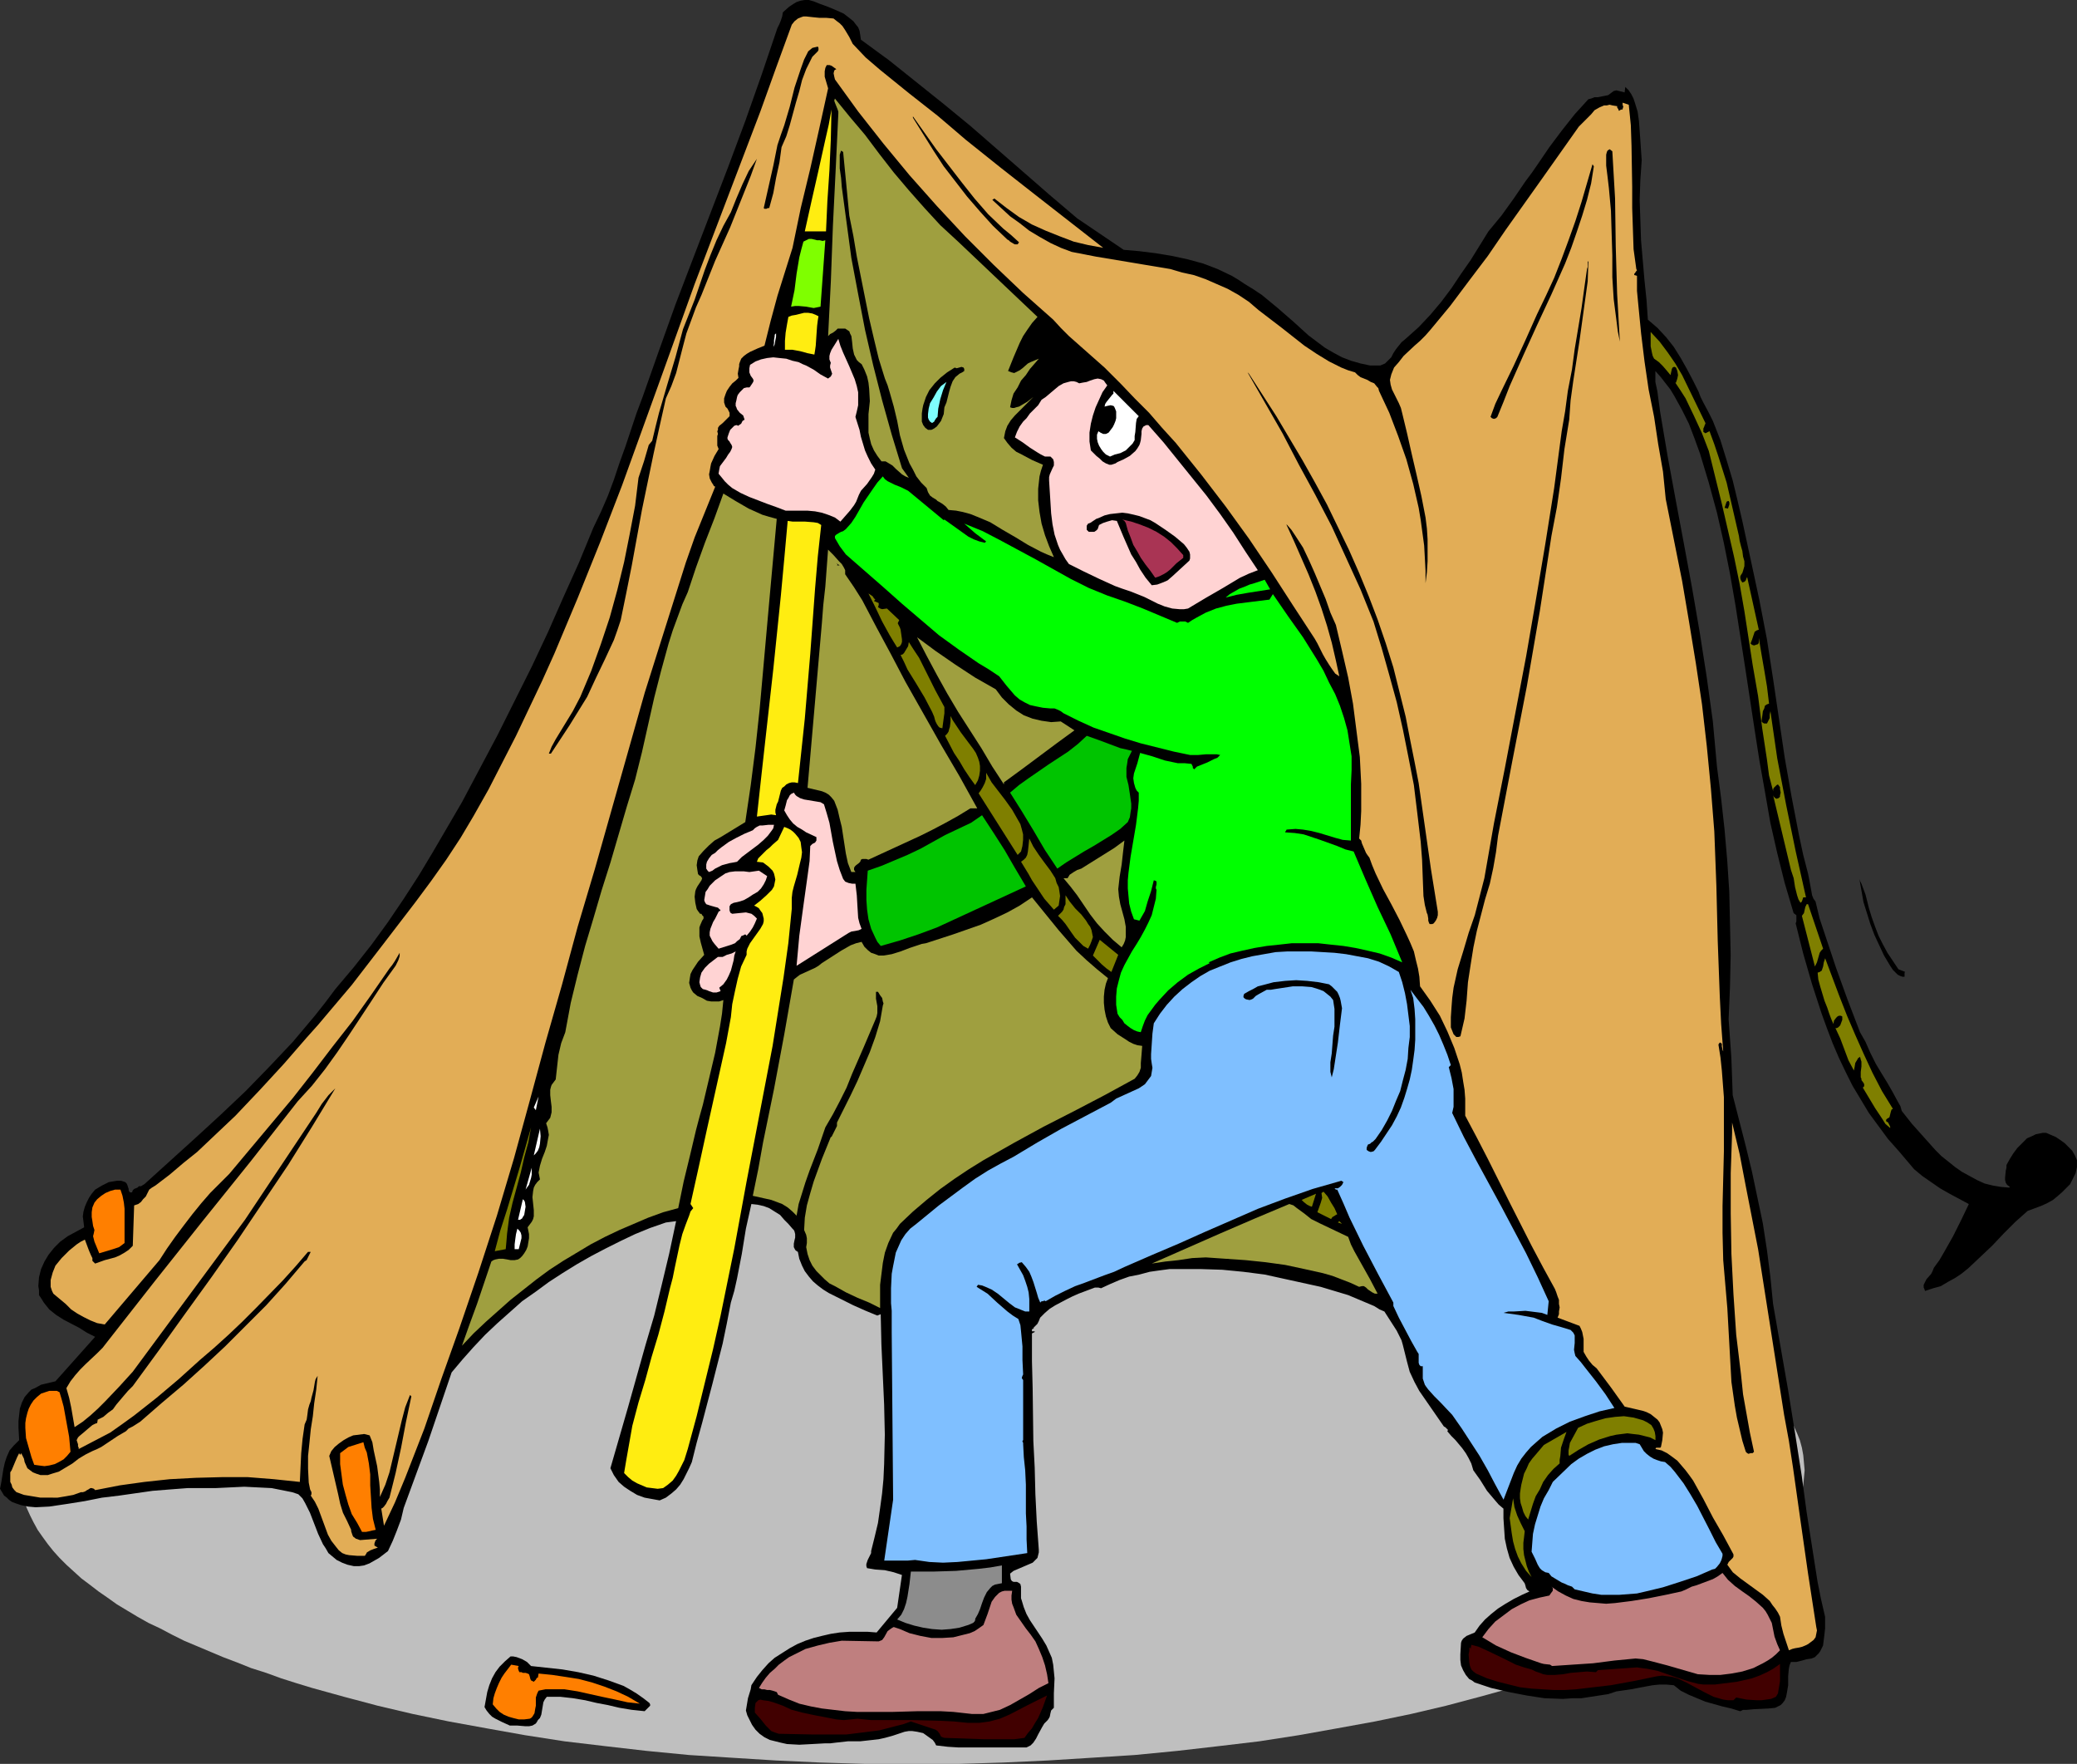
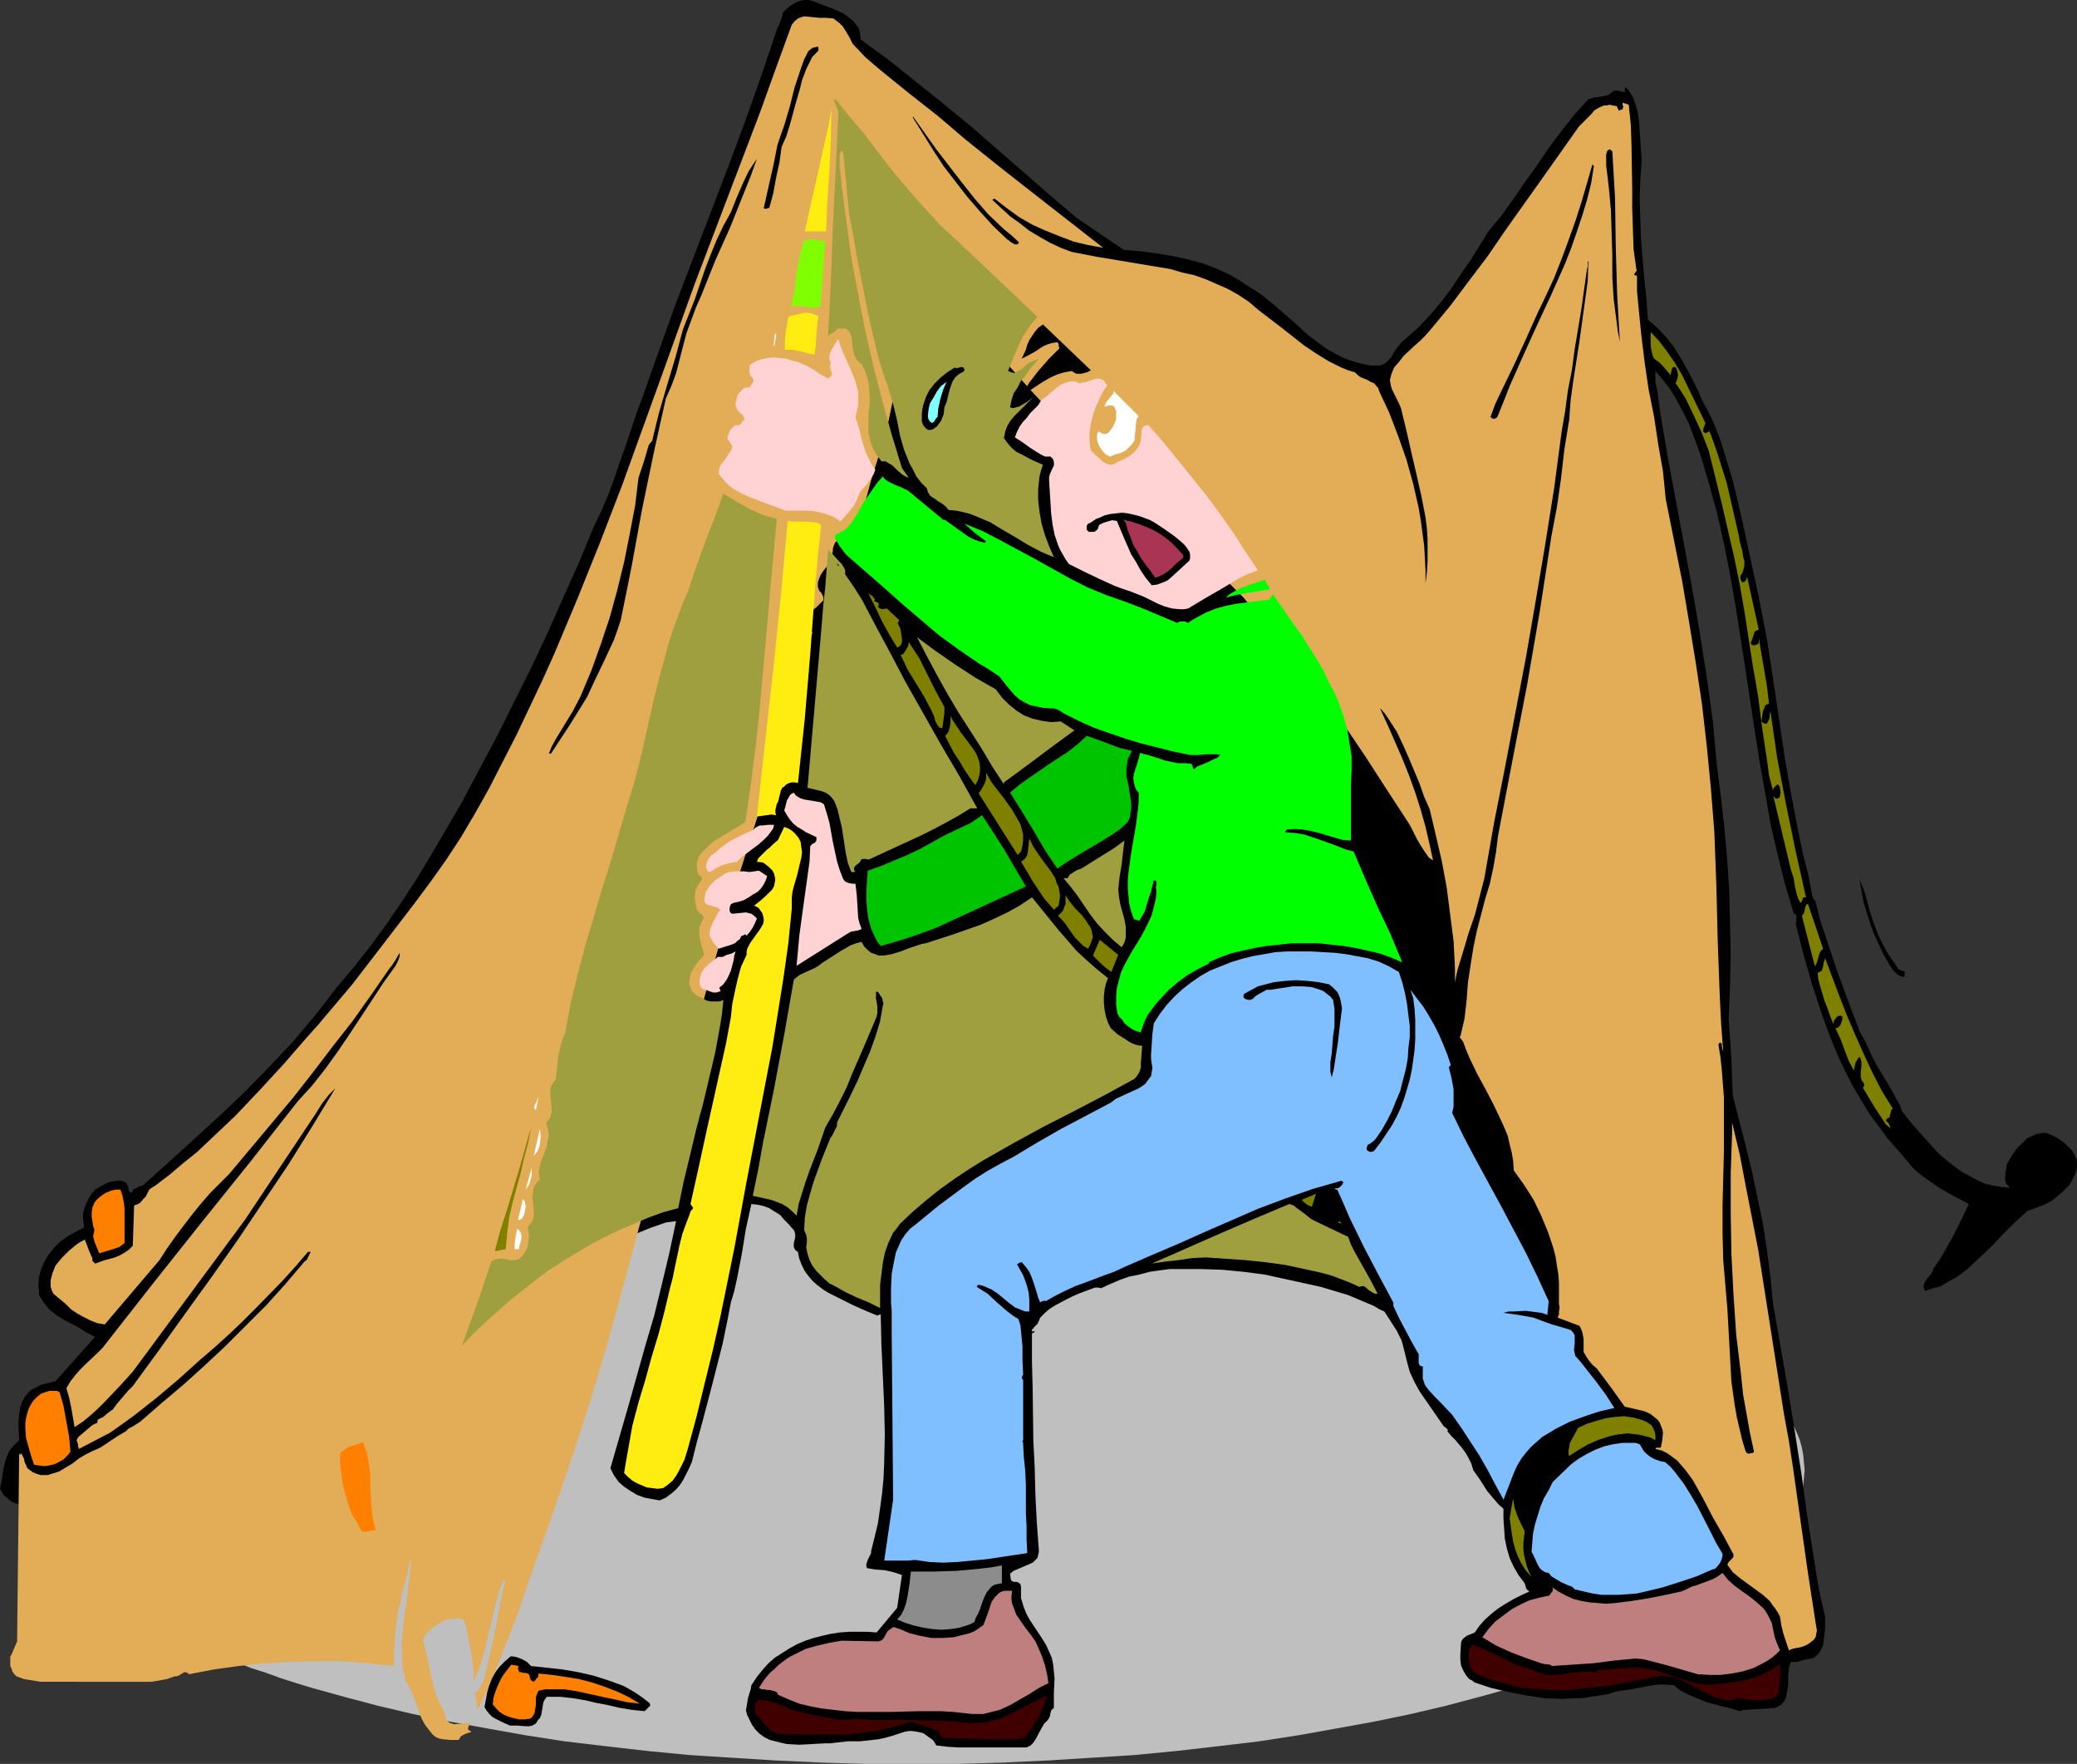
<svg xmlns="http://www.w3.org/2000/svg" xmlns:ns1="http://sodipodi.sourceforge.net/DTD/sodipodi-0.dtd" xmlns:ns2="http://www.inkscape.org/namespaces/inkscape" version="1.0" width="129.766mm" height="110.192mm" id="svg78" ns1:docname="Tent Pitching.wmf">
  <rect width="100%" height="100%" fill="#333333" stroke="none" />
  <ns1:namedview id="namedview78" pagecolor="#ffffff" bordercolor="#000000" borderopacity="0.25" ns2:showpageshadow="2" ns2:pageopacity="0.0" ns2:pagecheckerboard="0" ns2:deskcolor="#d1d1d1" ns2:document-units="mm" />
  <defs id="defs1">
    <pattern id="WMFhbasepattern" patternUnits="userSpaceOnUse" width="6" height="6" x="0" y="0" />
  </defs>
  <path style="fill:#bfbfbf;fill-opacity:1;fill-rule:evenodd;stroke:none" d="m 215.413,416.472 h 10.827 l 10.666,-0.323 10.504,-0.485 10.342,-0.646 10.181,-0.646 10.019,-0.97 9.858,-1.131 9.534,-1.131 9.373,-1.454 9.05,-1.616 8.888,-1.616 8.565,-1.778 8.242,-1.939 7.918,-2.101 7.595,-2.101 3.717,-1.131 3.717,-1.131 3.394,-1.293 3.555,-1.131 3.232,-1.293 3.394,-1.293 3.07,-1.293 3.07,-1.293 3.07,-1.293 2.909,-1.454 2.747,-1.454 2.747,-1.293 2.586,-1.454 2.424,-1.454 2.424,-1.455 2.262,-1.616 2.101,-1.454 2.101,-1.616 1.939,-1.454 1.778,-1.616 1.778,-1.616 1.616,-1.616 1.454,-1.616 1.293,-1.616 1.293,-1.778 1.131,-1.616 0.97,-1.778 0.808,-1.616 0.808,-1.778 0.646,-1.778 0.485,-1.778 0.323,-1.778 0.162,-1.778 0.162,-1.778 -0.162,-1.778 -0.162,-1.778 -0.323,-1.778 -0.485,-1.778 -0.646,-1.616 -0.808,-1.778 -0.808,-1.778 -0.97,-1.616 -1.131,-1.778 -1.293,-1.616 -1.293,-1.616 -1.454,-1.616 -1.616,-1.616 -1.778,-1.616 -1.778,-1.616 -1.939,-1.616 -2.101,-1.454 -2.101,-1.616 -2.262,-1.454 -2.424,-1.454 -2.424,-1.454 -2.586,-1.455 -2.747,-1.454 -2.747,-1.293 -2.909,-1.454 -3.07,-1.293 -3.07,-1.293 -3.07,-1.293 -3.394,-1.293 -3.232,-1.293 -3.555,-1.293 -3.394,-1.131 -3.717,-1.131 -3.717,-1.131 -7.595,-2.101 -7.918,-2.101 -8.242,-1.939 -8.565,-1.778 -8.888,-1.778 -9.05,-1.454 -9.373,-1.454 -9.534,-1.131 -9.858,-1.131 -10.019,-0.97 -10.181,-0.808 -10.342,-0.485 -10.504,-0.485 -10.666,-0.323 -10.827,-0.162 -10.989,0.162 -10.666,0.323 -10.504,0.485 -10.342,0.485 -10.181,0.808 -10.019,0.97 -9.858,1.131 -9.534,1.131 -9.373,1.454 -9.05,1.454 -8.888,1.778 -8.565,1.778 -8.242,1.939 -7.918,2.101 -7.595,2.101 -3.717,1.131 -7.11,2.263 -3.555,1.293 -3.232,1.293 -3.394,1.293 -3.07,1.293 -3.07,1.293 -3.07,1.293 -2.909,1.454 -2.747,1.293 -2.747,1.454 -2.586,1.455 -2.424,1.454 -2.424,1.454 -2.262,1.454 -2.101,1.616 -2.101,1.454 -1.939,1.616 -1.778,1.616 -1.778,1.616 -1.616,1.616 -1.454,1.616 -1.293,1.616 -1.293,1.616 -1.131,1.778 -0.97,1.616 -0.808,1.778 -0.808,1.778 -0.646,1.616 -0.485,1.778 -0.323,1.778 -0.162,1.778 v 1.778 1.778 l 0.162,1.778 0.323,1.778 0.485,1.778 0.646,1.778 0.808,1.778 0.808,1.616 0.97,1.778 1.131,1.616 1.293,1.778 1.293,1.616 1.454,1.616 1.616,1.616 1.778,1.616 1.778,1.616 1.939,1.454 2.101,1.616 2.101,1.454 2.262,1.616 2.424,1.455 2.424,1.454 2.586,1.454 2.747,1.293 2.747,1.454 2.909,1.454 3.07,1.293 3.07,1.293 3.07,1.293 3.394,1.293 3.232,1.293 3.555,1.131 3.555,1.293 3.555,1.131 3.717,1.131 7.595,2.101 7.918,2.101 8.242,1.939 8.565,1.778 8.888,1.616 9.05,1.616 9.373,1.454 9.534,1.131 9.858,1.131 10.019,0.97 10.181,0.646 10.342,0.646 10.504,0.485 10.666,0.323 z" id="path1" />
  <path style="fill:#000000;fill-opacity:1;fill-rule:evenodd;stroke:none" d="m 4.525,340.03 -0.162,-2.909 v -1.616 l 0.162,-1.454 0.162,-1.454 0.485,-1.454 0.646,-1.293 0.97,-1.131 0.646,-0.646 0.808,-0.323 1.454,-0.808 3.394,-0.808 9.373,-10.505 -1.939,-0.97 -1.778,-1.131 -3.717,-1.939 -1.778,-1.131 -1.616,-1.293 -1.293,-1.616 -0.485,-0.808 -0.646,-0.97 v -1.131 l -0.162,-0.97 0.162,-2.101 0.485,-1.939 0.808,-1.778 0.97,-1.616 1.293,-1.616 1.454,-1.454 1.778,-1.293 3.878,-2.101 -0.162,-1.293 -0.162,-1.293 0.162,-1.131 0.323,-1.131 0.485,-1.131 0.485,-0.97 0.646,-0.97 0.808,-0.97 1.616,-0.97 1.616,-0.808 0.97,-0.162 0.97,-0.162 h 0.97 l 0.97,0.323 0.323,0.323 0.162,0.323 0.162,0.485 0.162,0.485 v 0.323 l 0.162,0.323 0.162,0.162 h 0.485 l 0.162,-0.485 0.323,-0.323 0.808,-0.323 0.323,-0.323 h 0.485 l 0.808,-0.485 11.958,-10.828 5.979,-5.495 5.979,-5.656 5.656,-5.818 5.494,-5.818 2.586,-3.071 2.586,-3.071 2.424,-3.071 2.424,-3.232 4.363,-5.172 4.202,-5.333 3.878,-5.333 3.717,-5.495 3.555,-5.495 3.394,-5.656 6.787,-11.636 4.202,-7.919 4.202,-7.919 4.04,-8.081 4.04,-8.081 3.878,-8.242 3.555,-8.081 3.717,-8.242 3.394,-8.242 1.778,-3.717 1.616,-3.717 1.454,-3.879 1.293,-3.879 1.454,-4.04 1.293,-3.879 1.293,-3.879 1.454,-3.879 3.878,-10.99 3.878,-10.828 4.202,-10.99 8.242,-21.494 4.04,-10.828 3.878,-10.99 3.717,-10.99 0.485,-0.97 0.323,-0.808 0.323,-0.97 0.162,-0.97 1.454,-1.293 0.97,-0.646 0.808,-0.485 0.97,-0.323 L 190.041,0 h 0.97 l 1.131,0.323 1.616,0.646 1.778,0.646 1.939,0.808 1.778,0.808 1.454,1.131 0.808,0.646 0.485,0.646 0.646,0.808 0.323,0.808 0.162,0.97 0.162,1.131 6.626,4.848 6.464,5.172 6.464,5.172 6.302,5.172 12.443,10.828 6.302,5.495 6.464,5.495 10.989,7.434 3.717,0.323 3.878,0.485 3.878,0.646 3.717,0.808 3.555,0.97 3.394,1.293 3.394,1.616 1.616,0.97 1.454,0.97 2.101,1.293 1.939,1.293 3.717,3.071 3.717,3.232 3.555,3.232 1.939,1.455 1.939,1.455 1.939,1.131 2.101,1.131 2.101,0.808 2.262,0.646 2.262,0.485 h 2.424 l 1.131,-0.485 0.646,-0.646 0.808,-0.808 0.485,-0.97 0.646,-0.97 0.646,-0.808 0.646,-0.808 0.97,-0.808 3.07,-2.747 2.747,-2.909 2.586,-3.071 2.424,-3.232 2.262,-3.394 2.262,-3.232 4.202,-6.788 3.07,-3.717 2.909,-4.04 2.747,-4.04 1.454,-1.939 1.454,-2.101 2.747,-4.04 2.909,-3.879 3.07,-3.879 3.232,-3.555 0.646,-0.162 0.808,-0.323 h 0.808 l 0.808,-0.162 0.808,-0.162 0.808,-0.162 0.646,-0.485 0.646,-0.485 0.646,-0.162 0.646,0.162 0.646,0.162 0.646,0.162 0.162,-1.293 0.808,0.808 0.646,0.97 0.485,0.97 0.323,0.97 0.646,2.101 0.323,2.263 0.323,4.525 0.162,2.424 0.162,2.263 -0.323,4.687 -0.162,4.687 0.162,4.687 0.162,4.848 0.808,9.373 0.485,4.687 0.323,4.687 2.262,1.939 2.101,2.263 1.778,2.263 1.616,2.586 1.454,2.586 1.454,2.747 1.293,2.586 0.485,1.293 0.646,1.293 1.131,2.101 1.131,2.263 1.778,4.525 1.454,4.687 1.454,4.848 1.131,4.687 1.131,4.848 2.101,9.697 0.97,4.525 0.97,4.525 1.778,9.212 1.454,9.373 2.747,18.585 1.616,9.212 1.778,9.212 0.97,4.525 1.131,4.364 0.162,0.808 0.162,0.808 0.323,1.778 0.323,1.778 0.323,0.808 0.485,0.646 0.97,4.04 1.293,3.879 2.586,7.757 2.747,7.596 2.909,7.596 1.293,2.263 1.131,2.586 1.293,2.586 1.454,2.424 1.293,2.101 1.293,2.263 1.131,2.101 0.646,1.131 0.323,1.131 2.424,3.071 2.747,3.071 2.747,3.071 1.454,1.454 1.616,1.293 1.616,1.293 1.616,1.131 1.778,0.97 1.778,0.97 1.778,0.808 1.939,0.485 1.939,0.323 1.939,0.162 0.162,-0.162 -0.646,-0.485 -0.323,-0.485 -0.162,-0.646 v -0.646 l 0.162,-1.616 0.162,-0.646 v -0.646 l 0.808,-1.454 0.808,-1.293 0.97,-1.293 1.131,-1.131 1.131,-1.131 1.454,-0.646 0.646,-0.323 0.808,-0.162 0.808,-0.162 h 0.808 l 1.131,0.485 1.131,0.485 0.97,0.646 1.131,0.808 0.97,0.97 0.808,0.808 0.646,1.131 0.485,1.131 v 0.808 0.808 l -0.323,1.454 -0.646,1.293 -0.646,1.293 -0.97,0.97 -0.97,0.97 -1.131,0.97 -0.97,0.808 -1.454,0.808 -1.454,0.646 -3.07,1.131 -1.454,1.293 -1.454,1.293 -2.747,2.747 -2.747,2.909 -2.909,2.747 -2.747,2.586 -1.616,1.293 -1.454,0.97 -1.778,0.97 -1.616,0.97 -1.778,0.485 -1.939,0.646 -0.162,-0.485 -0.162,-0.323 v -0.646 l 0.323,-0.646 0.323,-0.646 1.131,-1.293 0.323,-0.646 0.323,-0.808 1.293,-1.778 1.131,-1.939 2.101,-3.717 1.939,-3.879 1.778,-3.717 -4.525,-2.424 -2.262,-1.293 -2.101,-1.454 -2.101,-1.454 -1.939,-1.616 -1.778,-2.101 -1.778,-2.101 -2.586,-2.909 -2.262,-3.071 -2.262,-3.071 -1.939,-3.232 -1.939,-3.232 -1.616,-3.232 -1.616,-3.394 -1.454,-3.394 -1.293,-3.394 -1.293,-3.555 -2.262,-6.949 -2.101,-7.272 -1.778,-7.111 0.162,-0.485 v -0.485 -0.97 l -0.646,-0.485 -2.101,-7.111 -1.778,-7.111 -1.616,-7.111 -1.293,-7.434 -1.293,-7.272 -1.131,-7.272 -2.262,-14.868 -2.262,-14.545 -1.293,-7.434 -1.454,-7.272 -1.616,-7.111 -1.939,-7.111 -2.101,-6.949 -1.293,-3.555 -1.293,-3.394 -1.616,-3.232 -1.778,-3.232 -0.97,-1.616 -1.131,-1.455 -1.131,-1.455 -1.293,-1.455 v 1.293 1.293 l 0.485,2.263 0.162,1.293 0.162,1.131 0.323,2.424 1.778,10.505 1.939,10.505 1.939,10.343 1.939,10.505 1.778,10.343 1.616,10.343 1.454,10.505 0.485,5.333 0.485,5.333 0.97,7.434 0.808,7.272 0.646,7.434 0.485,7.434 0.162,7.434 0.162,7.434 -0.162,7.596 -0.323,7.596 0.323,4.525 0.323,4.525 0.162,4.364 0.162,4.525 3.07,11.959 1.454,5.98 1.293,6.141 1.293,6.141 0.97,6.303 0.808,6.303 0.646,6.464 1.778,10.181 1.778,10.182 1.616,10.02 1.616,10.343 1.131,8.404 1.293,8.242 1.293,8.242 0.808,4.04 0.97,4.202 v 2.747 l -0.162,1.454 -0.162,1.293 -0.162,1.293 -0.646,1.293 -0.323,0.485 -0.485,0.485 -0.485,0.485 -0.808,0.323 -1.131,0.162 -1.131,0.323 -1.293,0.323 h -0.646 -0.646 l -0.323,0.808 -0.162,0.808 -0.162,1.778 v 2.101 l -0.162,0.97 -0.162,0.97 -0.162,0.808 -0.323,0.808 -0.485,0.646 -0.485,0.485 -0.646,0.323 -0.646,0.323 -1.616,0.162 -3.394,0.162 -1.778,0.162 h -0.808 l -0.646,0.323 -2.101,-0.646 -2.101,-0.485 -4.04,-1.131 -1.939,-0.808 -1.939,-0.808 -1.939,-0.97 -1.616,-1.293 -1.778,-0.162 h -1.616 l -1.616,0.162 -1.778,0.323 -3.394,0.646 -3.394,0.485 -1.939,0.646 -2.101,0.323 -2.101,0.323 -2.101,0.323 h -2.101 l -2.262,0.162 -4.363,-0.162 -4.202,-0.646 -4.202,-0.808 -4.202,-0.97 -3.878,-1.293 -0.646,-0.485 -0.646,-0.323 -0.808,-0.97 -0.646,-1.131 -0.485,-1.131 -0.162,-1.293 v -1.293 l 0.162,-2.747 0.162,-0.485 0.323,-0.485 0.808,-0.646 1.939,-0.808 1.131,-1.616 1.293,-1.454 1.454,-1.293 1.616,-1.293 1.778,-1.131 1.939,-1.131 1.939,-0.97 1.778,-0.808 -0.485,-0.323 -0.323,-0.485 -0.162,-0.646 -0.162,-0.485 -1.454,-1.939 -1.131,-1.939 -0.97,-2.101 -0.646,-2.263 -0.485,-2.263 -0.162,-2.424 -0.162,-2.424 v -2.263 l -1.131,-0.97 -0.97,-1.131 -1.778,-2.101 -1.616,-2.586 -1.616,-2.263 -0.485,-1.616 -0.646,-1.293 -0.646,-1.131 -0.808,-1.131 -1.616,-1.939 -0.97,-0.97 -0.97,-1.131 0.162,-0.323 -0.162,-0.162 -0.162,-0.162 -0.323,-0.323 -0.323,-0.162 -1.454,-2.101 -1.454,-2.101 -1.454,-2.101 -1.454,-2.101 -1.131,-2.101 -1.131,-2.424 -0.646,-2.424 -0.323,-1.293 -0.323,-1.293 -0.323,-1.293 -0.323,-1.131 -1.131,-2.263 -1.454,-2.263 -1.454,-2.263 -1.131,-0.485 -1.293,-0.808 -3.07,-1.293 -3.07,-1.293 -3.232,-0.97 -3.232,-0.97 -6.626,-1.454 -6.626,-1.454 -5.01,-0.646 -5.01,-0.485 -5.01,-0.162 h -4.848 -2.586 l -2.424,0.323 -2.262,0.323 -2.424,0.646 -2.424,0.485 -2.262,0.808 -2.262,0.97 -2.101,0.97 -0.646,-0.162 h -0.808 l -1.293,0.485 -1.293,0.485 -1.293,0.485 -1.454,0.646 -1.293,0.646 -2.747,1.454 -1.293,0.808 -1.131,0.97 -1.131,1.131 -0.323,0.808 -0.323,0.646 -0.97,0.97 0.162,0.162 v 0 h -0.162 l -0.323,0.162 v 0.323 0.323 -0.162 h 0.646 v 0.162 l -0.323,0.162 -0.323,0.162 v 0.162 6.464 l 0.162,6.303 0.162,12.444 0.323,6.303 0.162,6.303 0.323,6.464 0.485,6.626 v 0.646 l -0.162,0.646 -0.162,0.646 -0.323,0.323 -0.808,0.808 -1.131,0.485 -2.262,0.97 -1.131,0.485 -0.808,0.646 0.162,1.293 0.162,0.323 0.162,0.162 0.323,0.162 h 0.323 0.485 l 0.323,0.162 0.485,0.323 0.162,0.646 v 0.646 0.646 1.454 l 0.162,0.485 0.485,1.616 0.646,1.616 0.808,1.454 0.97,1.454 0.97,1.454 0.97,1.454 0.97,1.616 0.646,1.454 0.646,1.454 0.323,1.616 0.162,1.616 0.162,1.616 -0.162,3.555 v 1.616 1.778 l -0.323,0.323 -0.323,0.323 -0.162,0.646 -0.162,0.808 -0.162,0.323 -0.323,0.485 -0.808,0.808 -0.485,0.808 -0.97,1.778 -0.485,0.97 -0.646,0.97 -0.646,0.646 -0.97,0.485 h -2.747 -2.747 -5.333 -5.171 l -2.586,-0.162 -2.747,-0.323 -0.323,-0.646 -0.485,-0.646 -1.131,-0.808 -1.131,-0.808 -1.454,-0.323 -1.131,-0.162 h -0.808 l -0.97,0.162 -0.97,0.323 -0.97,0.323 -0.97,0.323 -1.778,0.485 -1.454,0.323 -1.454,0.162 -2.909,0.323 h -2.909 l -1.454,0.162 -1.454,0.162 -1.293,0.162 h -1.293 l -2.909,0.162 -3.07,0.162 -2.909,-0.162 -1.454,-0.323 -1.293,-0.323 -1.293,-0.323 -1.293,-0.646 -1.131,-0.808 -0.97,-0.97 -0.808,-1.131 -0.646,-1.293 -0.485,-0.97 -0.323,-1.131 0.162,-0.97 0.162,-0.97 0.162,-0.97 0.646,-2.101 0.162,-0.97 1.293,-1.939 1.293,-1.616 1.454,-1.616 1.454,-1.293 1.778,-1.131 1.778,-1.131 1.778,-0.97 1.939,-0.808 1.939,-0.646 1.939,-0.485 2.101,-0.485 2.101,-0.323 2.262,-0.162 h 2.101 2.262 l 2.101,0.162 4.848,-5.818 1.131,-7.757 -0.97,-0.323 -0.97,-0.323 -2.101,-0.485 -2.262,-0.162 -0.97,-0.162 -0.97,-0.162 -0.162,-0.485 v -0.485 l 0.323,-0.97 0.485,-0.97 0.323,-0.646 v -0.485 l 0.808,-3.232 0.808,-3.394 0.485,-3.394 0.485,-3.555 0.323,-3.394 0.162,-3.555 0.162,-6.949 -0.162,-7.111 -0.646,-14.222 -0.162,-7.111 -0.808,0.323 -2.747,-1.131 -2.909,-1.293 -2.909,-1.454 -2.909,-1.454 -1.293,-0.808 -1.293,-0.97 -1.131,-0.97 -0.97,-1.131 -0.97,-1.293 -0.646,-1.293 -0.646,-1.616 -0.323,-1.616 -0.485,-0.323 -0.162,-0.162 -0.323,-0.646 v -0.808 l 0.162,-0.808 0.162,-0.646 v -0.808 l -0.162,-0.646 -0.162,-0.323 -0.323,-0.323 -0.97,-1.131 -0.97,-0.97 -0.97,-1.131 -1.293,-0.808 -1.293,-0.808 -1.293,-0.485 -1.454,-0.323 -1.454,-0.162 -0.646,2.909 -0.646,2.909 -0.97,5.98 -1.131,5.818 -0.646,2.909 -0.808,2.747 -0.97,5.01 -0.97,4.687 -2.424,9.535 -2.424,9.212 -1.293,4.687 -1.131,4.525 -0.646,1.454 -0.646,1.293 -0.646,1.293 -0.808,1.293 -0.97,1.131 -1.131,0.97 -1.293,0.97 -1.454,0.646 -1.778,-0.323 -1.778,-0.323 -1.778,-0.646 -1.616,-0.97 -1.454,-0.97 -1.293,-1.131 -1.131,-1.616 -0.808,-1.616 4.202,-14.545 4.04,-14.383 2.101,-7.111 1.778,-7.272 1.778,-7.434 1.616,-7.596 -2.424,0.323 -3.717,1.293 -3.555,1.454 -3.394,1.616 -3.555,1.778 -3.394,1.778 -3.394,1.939 -3.394,2.101 -3.232,2.101 -3.07,2.263 -3.232,2.263 -2.909,2.586 -2.909,2.586 -2.909,2.747 -2.747,2.909 -2.586,2.909 -2.586,3.071 -2.747,8.081 -2.747,8.081 -2.909,7.919 -2.909,7.919 -0.646,2.747 -0.97,2.586 -0.97,2.424 -1.131,2.424 -2.101,1.616 -1.131,0.646 -1.131,0.646 -1.293,0.485 -1.131,0.162 h -1.293 l -1.454,-0.323 -1.293,-0.485 -1.293,-0.646 -0.97,-0.808 -0.97,-0.808 -0.646,-1.131 -0.646,-0.97 -1.131,-2.424 -1.939,-5.01 -1.131,-2.263 -0.646,-1.131 -0.97,-0.97 -1.454,-0.485 -1.616,-0.323 -3.232,-0.646 -3.232,-0.162 -3.232,-0.162 -6.787,0.323 H 47.51 44.278 l -4.202,0.323 -4.04,0.323 -7.918,1.131 -4.04,0.485 -4.04,0.808 -4.04,0.646 -4.363,0.646 -3.232,0.162 -1.778,-0.162 L 5.01,355.383 3.555,354.898 2.747,354.575 2.101,354.09 1.616,353.605 0.97,353.12 0.485,352.312 0,351.504 l 0.323,-1.616 0.485,-3.071 0.323,-1.454 0.485,-1.454 0.646,-1.454 0.97,-1.131 z" id="path2" />
-   <path style="fill:#e2ad56;fill-opacity:1;fill-rule:evenodd;stroke:none" d="m 4.525,343.101 0.162,0.323 h 0.162 l 0.162,-0.323 0.323,0.646 0.323,0.646 0.162,0.808 0.646,1.454 0.646,0.485 0.646,0.485 0.808,0.323 0.97,0.323 h 0.97 0.808 l 0.97,-0.323 1.616,-0.485 1.616,-0.97 1.616,-0.97 1.454,-1.131 1.616,-0.97 1.616,-0.808 1.131,-0.485 0.97,-0.485 1.939,-1.293 1.939,-1.293 1.939,-1.131 0.646,-0.646 0.97,-0.485 1.778,-1.131 5.01,-4.364 5.171,-4.364 5.01,-4.525 4.848,-4.525 4.848,-4.848 4.848,-4.848 4.525,-5.01 4.525,-5.333 0.485,-0.323 0.323,-0.646 0.646,-1.293 h -0.646 l -2.909,3.394 -3.07,3.394 -6.302,6.464 -3.232,3.232 -3.232,3.071 -3.394,3.071 -3.394,2.909 -5.01,4.525 -5.171,4.364 -5.333,4.202 -2.909,2.101 -2.747,1.939 -7.434,3.879 v -0.323 l -0.162,-0.323 v -0.485 l -0.162,-0.485 -0.162,-0.485 0.162,-0.323 0.162,-0.323 0.323,-0.323 0.97,-0.808 1.131,-0.97 0.97,-0.808 0.646,-0.323 0.485,-0.162 0.162,-0.97 v 0.162 l 1.293,-0.646 1.131,-0.97 1.131,-0.808 0.808,-1.131 1.778,-2.101 0.97,-1.131 1.131,-1.131 6.141,-8.404 6.141,-8.565 6.302,-8.727 6.141,-8.727 5.979,-8.889 5.979,-8.889 5.656,-9.05 5.494,-9.05 -0.808,0.808 -0.808,0.808 -1.616,2.101 -1.293,2.101 -1.293,1.939 -15.514,23.272 -26.502,35.878 -3.232,3.555 -3.232,3.394 -1.778,1.778 -1.778,1.616 -1.778,1.455 -1.939,1.293 -0.808,-4.687 -0.485,-2.263 -0.646,-2.263 0.97,-1.616 1.131,-1.454 1.131,-1.293 1.293,-1.293 2.747,-2.586 1.293,-1.293 1.131,-1.454 11.15,-14.222 11.312,-14.222 11.312,-14.06 11.15,-14.222 3.394,-3.717 3.07,-3.879 2.909,-4.04 2.747,-4.04 5.333,-8.081 2.747,-4.202 2.909,-4.04 0.323,-0.646 0.323,-0.646 0.323,-0.97 v -0.323 -0.485 l -1.131,1.939 -0.646,0.97 -0.646,0.808 -4.363,6.303 -4.363,6.141 -4.686,5.98 -4.686,6.141 -4.686,5.98 -5.01,5.98 -10.019,11.959 -2.262,2.263 -2.262,2.263 -2.101,2.424 -2.101,2.586 -2.101,2.747 -1.939,2.586 -1.939,2.747 -1.778,2.747 -12.928,15.191 -1.778,-0.323 -1.616,-0.646 -1.616,-0.808 -1.454,-0.808 -1.454,-0.97 -1.293,-1.293 -2.909,-2.424 -0.323,-0.646 -0.323,-0.97 v -0.808 -0.808 l 0.485,-1.778 0.646,-1.616 1.454,-1.778 1.778,-1.778 1.778,-1.454 0.97,-0.646 0.97,-0.485 0.485,1.293 0.485,1.293 0.485,1.131 0.323,0.646 v 0.646 l 0.646,0.646 2.262,-0.808 2.424,-0.646 1.131,-0.485 1.131,-0.646 0.97,-0.646 0.97,-0.97 0.323,-9.535 0.97,-0.323 0.646,-0.485 0.485,-0.646 0.646,-0.646 0.808,-1.616 0.646,-0.485 0.808,-0.485 3.394,-2.586 3.232,-2.747 3.232,-2.586 3.07,-2.909 5.979,-5.656 5.818,-6.141 5.656,-6.141 5.333,-6.141 2.747,-3.071 2.586,-3.071 5.333,-6.303 7.595,-9.858 7.434,-9.697 3.717,-5.01 3.555,-5.01 3.394,-5.172 3.07,-5.172 3.555,-6.303 3.232,-6.303 3.232,-6.303 3.07,-6.464 3.07,-6.464 2.909,-6.464 5.494,-13.091 5.333,-13.252 5.171,-13.414 4.848,-13.414 4.848,-13.414 3.717,-10.343 3.717,-10.343 7.757,-20.363 7.757,-20.363 3.717,-10.343 3.717,-10.182 0.646,-0.808 0.808,-0.646 0.808,-0.323 0.485,-0.162 h 0.646 l 1.454,0.162 1.616,0.162 h 1.616 l 1.778,0.162 0.808,0.646 0.646,0.485 0.646,0.646 0.646,0.97 0.97,1.616 0.808,1.616 3.07,3.232 3.394,2.909 3.394,2.747 3.394,2.747 6.787,5.333 3.232,2.747 3.394,2.909 8.08,6.464 8.242,6.464 8.08,6.303 8.08,6.303 -3.555,-0.646 -3.394,-0.808 -3.394,-1.293 -3.232,-1.293 -3.232,-1.455 -3.07,-1.778 -2.909,-2.101 -2.909,-2.263 -0.485,0.323 2.101,1.939 2.101,1.939 2.262,1.616 2.262,1.778 2.424,1.455 2.586,1.455 2.424,1.131 2.586,0.97 5.818,1.131 5.818,0.97 5.818,0.97 5.818,0.97 2.747,0.808 2.909,0.646 2.747,0.97 2.586,1.131 2.586,1.131 2.586,1.455 2.424,1.616 2.262,1.939 2.747,2.101 2.747,2.101 5.333,4.202 2.909,1.939 2.909,1.778 2.909,1.454 1.616,0.646 1.616,0.485 0.646,0.646 0.646,0.485 1.616,0.646 0.808,0.485 0.808,0.323 0.646,0.808 0.323,0.323 0.162,0.646 2.424,5.172 2.101,5.495 1.939,5.495 1.616,5.818 1.293,5.656 0.485,2.909 0.808,5.98 0.162,2.909 0.162,3.071 v 2.909 l 0.323,-2.586 0.162,-2.586 v -2.586 -2.586 l -0.162,-2.586 -0.323,-2.586 -0.97,-5.01 -1.131,-5.01 -1.131,-4.848 -1.131,-5.01 -1.131,-4.687 -0.323,-1.293 -0.485,-1.131 -1.131,-2.263 -0.485,-0.97 -0.323,-1.131 -0.162,-1.131 0.323,-1.293 0.646,-1.616 1.131,-1.293 1.131,-1.455 2.586,-2.424 1.293,-1.131 1.293,-1.293 1.131,-1.293 4.686,-5.656 4.363,-5.818 4.525,-5.98 4.202,-6.141 8.726,-12.282 8.565,-12.121 1.939,-1.939 0.97,-0.97 0.808,-0.97 1.131,-0.646 1.131,-0.485 h 0.646 l 0.646,-0.162 0.646,0.162 0.97,0.162 h 0.162 v 0.323 l 0.323,0.485 v 0.162 l 0.162,0.162 0.162,-0.162 0.323,-0.162 h 0.323 V 25.696 l 0.162,-0.485 -0.162,-0.485 V 24.242 l 1.454,0.485 0.485,4.848 0.162,4.848 0.162,9.697 v 5.01 l 0.162,4.848 0.162,4.848 0.646,4.687 0.162,0.323 -0.162,0.162 -0.323,0.485 -0.162,0.162 v 0.323 h 0.162 l 0.485,0.162 v 3.555 l 0.323,3.394 0.646,6.626 0.808,6.626 0.97,6.626 1.293,6.464 0.97,6.464 1.131,6.464 0.646,6.464 3.878,19.393 1.616,9.535 1.616,9.858 1.454,9.697 1.131,9.858 0.97,10.02 0.808,10.181 0.485,12.767 0.323,13.091 0.485,13.091 0.323,6.464 0.485,6.464 -0.162,-0.323 v -0.162 l -0.162,-0.646 v -0.646 l -0.162,-0.162 -0.323,-0.162 -0.323,0.485 0.485,3.071 0.323,3.071 0.485,6.303 v 6.303 6.464 l -0.323,12.929 v 6.303 l 0.162,6.464 0.485,5.656 0.485,5.656 0.323,5.818 0.323,5.818 0.323,5.818 0.808,5.656 0.485,2.747 0.646,2.747 0.646,2.747 0.808,2.586 0.323,0.323 0.323,0.162 0.485,-0.162 h 0.485 l 0.323,-0.323 -0.97,-4.525 -0.808,-4.525 -0.808,-4.525 -0.485,-4.687 -1.131,-9.373 -0.646,-9.535 -0.485,-9.535 -0.162,-9.535 v -9.535 l 0.323,-9.535 v -2.424 l 1.778,7.434 1.454,7.596 1.454,7.434 1.454,7.434 6.141,39.11 1.131,6.141 0.97,6.303 1.778,12.606 1.778,12.444 0.97,6.303 0.97,6.303 0.162,0.808 -0.162,0.808 -0.162,0.808 -0.485,0.646 -0.646,0.485 -0.646,0.485 -0.646,0.323 -0.808,0.323 -0.646,0.162 -0.97,0.162 -0.646,0.162 -0.808,0.323 -0.646,-1.939 -0.646,-1.939 -0.485,-1.939 -0.323,-2.101 -0.485,-0.97 -0.646,-0.97 -0.646,-0.808 -0.646,-0.97 -1.616,-1.454 -1.778,-1.293 -3.555,-2.586 -1.778,-1.454 -1.293,-1.778 0.162,-0.323 0.162,-0.323 0.646,-0.646 0.323,-0.323 0.162,-0.323 v -0.485 l -0.162,-0.323 -2.262,-4.202 -2.424,-4.202 -2.262,-4.364 -2.424,-4.364 -0.808,-1.131 -0.97,-1.293 -1.939,-2.263 -1.293,-0.97 -1.131,-0.808 -1.293,-0.646 -1.454,-0.323 0.162,-0.323 v 0 h 0.323 0.485 0.162 l 0.162,-0.162 0.323,-1.616 0.162,-1.778 -0.162,-0.808 -0.323,-0.808 -0.323,-0.808 -0.485,-0.646 -0.808,-0.646 -0.808,-0.646 -0.97,-0.485 -0.97,-0.323 -2.101,-0.485 -2.101,-0.485 -1.616,-2.263 -1.616,-2.263 -3.394,-4.525 -0.97,-0.808 -0.808,-0.97 -0.646,-0.97 -0.646,-1.131 v -3.071 l -0.323,-1.616 -0.323,-0.808 -0.323,-0.646 -5.171,-1.939 0.323,-0.808 v -0.646 l 0.162,-0.97 -0.162,-0.808 v -0.97 l -0.323,-0.808 -0.323,-0.97 -0.323,-0.808 -2.747,-5.01 -2.747,-5.172 -5.171,-10.182 -5.171,-10.343 -2.586,-5.01 -2.747,-5.172 v -1.939 -2.101 l -0.162,-2.101 -0.323,-1.939 -0.323,-2.101 -0.485,-1.939 -0.646,-1.939 -0.646,-1.939 -1.616,-3.879 -1.778,-3.717 -2.262,-3.555 -2.424,-3.394 -0.162,-2.263 -0.323,-1.939 -0.485,-1.939 -0.485,-2.101 -0.808,-1.939 -0.808,-1.778 -1.778,-3.717 -1.939,-3.717 -1.939,-3.555 -1.778,-3.717 -0.808,-1.939 -0.646,-1.778 -0.485,-0.646 -0.323,-0.485 -0.97,-2.263 -0.162,-0.646 -0.485,-0.485 0.323,-3.232 0.162,-3.232 v -3.232 -3.232 l -0.323,-6.303 -0.808,-6.303 -0.808,-6.303 -1.131,-6.141 -1.454,-6.303 -1.454,-6.141 -1.293,-2.909 -1.131,-3.232 -1.293,-3.071 -1.293,-3.071 -1.293,-2.909 -1.454,-3.071 -1.778,-2.747 -0.97,-1.454 -1.131,-1.293 v 0.162 l 1.778,3.879 3.394,7.757 1.616,4.04 1.454,4.04 1.293,4.04 1.131,4.04 0.97,4.202 0.808,3.717 -0.97,-0.646 -0.808,-1.131 -0.646,-0.97 -0.808,-1.293 -0.646,-1.131 -0.646,-1.293 -0.646,-1.293 -0.646,-1.131 -5.171,-7.919 -5.01,-7.757 -5.333,-7.919 -5.494,-7.596 -5.818,-7.596 -5.979,-7.434 -3.232,-3.555 -3.07,-3.555 -3.394,-3.394 -3.232,-3.394 -1.939,-1.939 -1.939,-1.939 -4.202,-3.717 -4.202,-3.717 -1.939,-1.939 -1.778,-1.939 -7.11,-6.303 -6.949,-6.626 -6.787,-6.788 -6.626,-7.111 -6.464,-7.273 -6.141,-7.434 -5.979,-7.596 -5.494,-7.596 -0.162,-0.646 -0.162,-0.808 0.162,-0.646 0.162,-0.162 0.323,-0.162 -1.131,-0.808 -0.485,-0.162 h -0.646 l -0.323,0.646 -0.162,0.808 v 0.646 0.646 l 0.808,2.747 -2.101,9.535 -2.101,9.373 -2.262,9.373 -1.939,9.373 -1.778,5.656 -1.778,5.656 -1.616,5.98 -1.454,5.818 -0.808,0.323 -0.808,0.323 -1.778,0.808 -0.808,0.485 -0.646,0.485 -0.646,0.646 -0.323,0.808 -0.162,0.485 v 0.485 l -0.162,0.808 -0.162,0.97 0.162,0.97 -0.646,0.646 -0.808,0.646 -0.646,0.808 -0.646,0.97 -0.323,0.808 -0.323,0.97 v 0.97 l 0.323,0.97 0.485,0.485 0.323,0.646 0.162,0.323 v 0.485 0.323 l -0.323,0.323 -0.646,0.646 -0.646,0.646 -0.808,0.646 -0.323,0.485 v 0.485 l -0.162,0.323 0.162,0.646 -0.162,0.485 v 0.485 0.808 0.97 l 0.323,0.808 -0.97,1.616 -0.808,1.778 -0.162,0.808 -0.162,0.97 -0.162,0.808 0.162,0.97 0.323,0.646 0.162,0.323 0.323,0.485 0.162,0.323 0.323,0.162 -2.424,5.98 -2.424,5.98 -2.101,5.98 -1.939,6.141 -3.878,12.282 -3.878,12.282 -11.797,41.696 -4.04,13.575 -3.717,13.737 -3.878,13.575 -3.717,13.737 -3.717,13.575 -4.04,13.575 -4.363,13.414 -2.262,6.626 -2.262,6.626 -4.202,11.798 -4.04,11.798 -2.262,5.818 -2.262,5.818 -2.424,5.818 -2.586,5.495 -0.646,-4.04 0.323,-0.162 0.323,-0.323 0.485,-0.646 0.323,-0.646 0.485,-0.808 1.454,-5.818 1.293,-5.98 1.131,-5.98 1.293,-6.141 -0.323,-0.323 -1.131,2.909 -0.808,3.071 -1.454,6.141 -1.454,6.141 -0.97,2.909 -1.293,2.909 v -1.778 l -0.162,-1.778 -0.485,-3.717 -0.808,-3.717 -0.323,-1.939 -0.646,-1.616 -1.293,-0.323 -1.293,0.162 -1.293,0.162 -1.131,0.485 -1.131,0.646 -1.131,0.808 -0.97,0.808 -0.808,0.97 -0.485,1.131 2.101,9.05 0.485,2.263 0.646,2.101 0.97,1.939 0.97,2.101 v 0.323 l 0.162,0.485 0.162,0.485 0.162,0.323 0.646,0.485 0.485,0.162 0.485,0.162 4.04,-0.323 -0.323,0.323 -0.162,0.323 -0.162,0.485 v 0.485 l 0.808,0.485 -0.97,0.323 -0.808,0.323 -0.808,0.485 -0.162,0.323 -0.323,0.485 h -1.778 l -1.939,-0.162 -0.808,-0.162 -0.808,-0.323 -0.808,-0.646 -0.646,-0.808 -1.131,-1.454 -0.808,-1.454 -1.131,-3.071 -1.131,-3.071 -0.808,-1.616 -0.97,-1.455 0.162,-0.323 v -0.485 l -0.323,-0.646 -0.162,-0.808 -0.162,-0.808 -0.162,-3.232 v -3.071 l 0.323,-3.071 0.323,-3.232 0.485,-3.071 0.323,-3.071 0.485,-3.232 0.323,-3.232 -0.485,0.808 -0.162,0.646 -0.323,1.939 -0.485,1.778 -0.162,0.808 -0.323,0.808 -0.323,1.131 -0.162,1.293 -0.162,1.131 -0.485,1.131 -0.485,3.394 -0.323,3.394 -0.162,3.394 -0.162,3.394 -6.141,-0.646 -6.141,-0.485 h -6.141 l -6.141,0.162 -6.141,0.323 -5.979,0.646 -5.818,0.808 -5.818,1.131 -0.323,-0.323 -0.485,-0.162 h -0.323 l -0.485,0.323 -0.323,0.162 -0.485,0.323 -0.485,0.162 h -0.485 l -1.778,0.646 -1.778,0.323 -1.939,0.323 H 11.474 9.534 l -1.939,-0.323 -1.939,-0.323 -1.778,-0.646 -0.485,-0.485 -0.485,-0.646 -0.162,-0.646 -0.323,-0.646 v -0.646 -0.808 -0.808 l 0.323,-0.485 0.808,-1.939 0.485,-1.131 z" id="path3" />
+   <path style="fill:#e2ad56;fill-opacity:1;fill-rule:evenodd;stroke:none" d="m 4.525,343.101 0.162,0.323 h 0.162 l 0.162,-0.323 0.323,0.646 0.323,0.646 0.162,0.808 0.646,1.454 0.646,0.485 0.646,0.485 0.808,0.323 0.97,0.323 h 0.97 0.808 l 0.97,-0.323 1.616,-0.485 1.616,-0.97 1.616,-0.97 1.454,-1.131 1.616,-0.97 1.616,-0.808 1.131,-0.485 0.97,-0.485 1.939,-1.293 1.939,-1.293 1.939,-1.131 0.646,-0.646 0.97,-0.485 1.778,-1.131 5.01,-4.364 5.171,-4.364 5.01,-4.525 4.848,-4.525 4.848,-4.848 4.848,-4.848 4.525,-5.01 4.525,-5.333 0.485,-0.323 0.323,-0.646 0.646,-1.293 h -0.646 l -2.909,3.394 -3.07,3.394 -6.302,6.464 -3.232,3.232 -3.232,3.071 -3.394,3.071 -3.394,2.909 -5.01,4.525 -5.171,4.364 -5.333,4.202 -2.909,2.101 -2.747,1.939 -7.434,3.879 v -0.323 l -0.162,-0.323 v -0.485 l -0.162,-0.485 -0.162,-0.485 0.162,-0.323 0.162,-0.323 0.323,-0.323 0.97,-0.808 1.131,-0.97 0.97,-0.808 0.646,-0.323 0.485,-0.162 0.162,-0.97 v 0.162 l 1.293,-0.646 1.131,-0.97 1.131,-0.808 0.808,-1.131 1.778,-2.101 0.97,-1.131 1.131,-1.131 6.141,-8.404 6.141,-8.565 6.302,-8.727 6.141,-8.727 5.979,-8.889 5.979,-8.889 5.656,-9.05 5.494,-9.05 -0.808,0.808 -0.808,0.808 -1.616,2.101 -1.293,2.101 -1.293,1.939 -15.514,23.272 -26.502,35.878 -3.232,3.555 -3.232,3.394 -1.778,1.778 -1.778,1.616 -1.778,1.455 -1.939,1.293 -0.808,-4.687 -0.485,-2.263 -0.646,-2.263 0.97,-1.616 1.131,-1.454 1.131,-1.293 1.293,-1.293 2.747,-2.586 1.293,-1.293 1.131,-1.454 11.15,-14.222 11.312,-14.222 11.312,-14.06 11.15,-14.222 3.394,-3.717 3.07,-3.879 2.909,-4.04 2.747,-4.04 5.333,-8.081 2.747,-4.202 2.909,-4.04 0.323,-0.646 0.323,-0.646 0.323,-0.97 v -0.323 -0.485 l -1.131,1.939 -0.646,0.97 -0.646,0.808 -4.363,6.303 -4.363,6.141 -4.686,5.98 -4.686,6.141 -4.686,5.98 -5.01,5.98 -10.019,11.959 -2.262,2.263 -2.262,2.263 -2.101,2.424 -2.101,2.586 -2.101,2.747 -1.939,2.586 -1.939,2.747 -1.778,2.747 -12.928,15.191 -1.778,-0.323 -1.616,-0.646 -1.616,-0.808 -1.454,-0.808 -1.454,-0.97 -1.293,-1.293 -2.909,-2.424 -0.323,-0.646 -0.323,-0.97 v -0.808 -0.808 l 0.485,-1.778 0.646,-1.616 1.454,-1.778 1.778,-1.778 1.778,-1.454 0.97,-0.646 0.97,-0.485 0.485,1.293 0.485,1.293 0.485,1.131 0.323,0.646 v 0.646 l 0.646,0.646 2.262,-0.808 2.424,-0.646 1.131,-0.485 1.131,-0.646 0.97,-0.646 0.97,-0.97 0.323,-9.535 0.97,-0.323 0.646,-0.485 0.485,-0.646 0.646,-0.646 0.808,-1.616 0.646,-0.485 0.808,-0.485 3.394,-2.586 3.232,-2.747 3.232,-2.586 3.07,-2.909 5.979,-5.656 5.818,-6.141 5.656,-6.141 5.333,-6.141 2.747,-3.071 2.586,-3.071 5.333,-6.303 7.595,-9.858 7.434,-9.697 3.717,-5.01 3.555,-5.01 3.394,-5.172 3.07,-5.172 3.555,-6.303 3.232,-6.303 3.232,-6.303 3.07,-6.464 3.07,-6.464 2.909,-6.464 5.494,-13.091 5.333,-13.252 5.171,-13.414 4.848,-13.414 4.848,-13.414 3.717,-10.343 3.717,-10.343 7.757,-20.363 7.757,-20.363 3.717,-10.343 3.717,-10.182 0.646,-0.808 0.808,-0.646 0.808,-0.323 0.485,-0.162 h 0.646 l 1.454,0.162 1.616,0.162 h 1.616 l 1.778,0.162 0.808,0.646 0.646,0.485 0.646,0.646 0.646,0.97 0.97,1.616 0.808,1.616 3.07,3.232 3.394,2.909 3.394,2.747 3.394,2.747 6.787,5.333 3.232,2.747 3.394,2.909 8.08,6.464 8.242,6.464 8.08,6.303 8.08,6.303 -3.555,-0.646 -3.394,-0.808 -3.394,-1.293 -3.232,-1.293 -3.232,-1.455 -3.07,-1.778 -2.909,-2.101 -2.909,-2.263 -0.485,0.323 2.101,1.939 2.101,1.939 2.262,1.616 2.262,1.778 2.424,1.455 2.586,1.455 2.424,1.131 2.586,0.97 5.818,1.131 5.818,0.97 5.818,0.97 5.818,0.97 2.747,0.808 2.909,0.646 2.747,0.97 2.586,1.131 2.586,1.131 2.586,1.455 2.424,1.616 2.262,1.939 2.747,2.101 2.747,2.101 5.333,4.202 2.909,1.939 2.909,1.778 2.909,1.454 1.616,0.646 1.616,0.485 0.646,0.646 0.646,0.485 1.616,0.646 0.808,0.485 0.808,0.323 0.646,0.808 0.323,0.323 0.162,0.646 2.424,5.172 2.101,5.495 1.939,5.495 1.616,5.818 1.293,5.656 0.485,2.909 0.808,5.98 0.162,2.909 0.162,3.071 v 2.909 l 0.323,-2.586 0.162,-2.586 v -2.586 -2.586 l -0.162,-2.586 -0.323,-2.586 -0.97,-5.01 -1.131,-5.01 -1.131,-4.848 -1.131,-5.01 -1.131,-4.687 -0.323,-1.293 -0.485,-1.131 -1.131,-2.263 -0.485,-0.97 -0.323,-1.131 -0.162,-1.131 0.323,-1.293 0.646,-1.616 1.131,-1.293 1.131,-1.455 2.586,-2.424 1.293,-1.131 1.293,-1.293 1.131,-1.293 4.686,-5.656 4.363,-5.818 4.525,-5.98 4.202,-6.141 8.726,-12.282 8.565,-12.121 1.939,-1.939 0.97,-0.97 0.808,-0.97 1.131,-0.646 1.131,-0.485 h 0.646 l 0.646,-0.162 0.646,0.162 0.97,0.162 h 0.162 v 0.323 l 0.323,0.485 v 0.162 l 0.162,0.162 0.162,-0.162 0.323,-0.162 h 0.323 V 25.696 l 0.162,-0.485 -0.162,-0.485 V 24.242 l 1.454,0.485 0.485,4.848 0.162,4.848 0.162,9.697 v 5.01 l 0.162,4.848 0.162,4.848 0.646,4.687 0.162,0.323 -0.162,0.162 -0.323,0.485 -0.162,0.162 v 0.323 h 0.162 l 0.485,0.162 v 3.555 l 0.323,3.394 0.646,6.626 0.808,6.626 0.97,6.626 1.293,6.464 0.97,6.464 1.131,6.464 0.646,6.464 3.878,19.393 1.616,9.535 1.616,9.858 1.454,9.697 1.131,9.858 0.97,10.02 0.808,10.181 0.485,12.767 0.323,13.091 0.485,13.091 0.323,6.464 0.485,6.464 -0.162,-0.323 v -0.162 l -0.162,-0.646 v -0.646 l -0.162,-0.162 -0.323,-0.162 -0.323,0.485 0.485,3.071 0.323,3.071 0.485,6.303 v 6.303 6.464 l -0.323,12.929 v 6.303 l 0.162,6.464 0.485,5.656 0.485,5.656 0.323,5.818 0.323,5.818 0.323,5.818 0.808,5.656 0.485,2.747 0.646,2.747 0.646,2.747 0.808,2.586 0.323,0.323 0.323,0.162 0.485,-0.162 h 0.485 l 0.323,-0.323 -0.97,-4.525 -0.808,-4.525 -0.808,-4.525 -0.485,-4.687 -1.131,-9.373 -0.646,-9.535 -0.485,-9.535 -0.162,-9.535 v -9.535 l 0.323,-9.535 v -2.424 l 1.778,7.434 1.454,7.596 1.454,7.434 1.454,7.434 6.141,39.11 1.131,6.141 0.97,6.303 1.778,12.606 1.778,12.444 0.97,6.303 0.97,6.303 0.162,0.808 -0.162,0.808 -0.162,0.808 -0.485,0.646 -0.646,0.485 -0.646,0.485 -0.646,0.323 -0.808,0.323 -0.646,0.162 -0.97,0.162 -0.646,0.162 -0.808,0.323 -0.646,-1.939 -0.646,-1.939 -0.485,-1.939 -0.323,-2.101 -0.485,-0.97 -0.646,-0.97 -0.646,-0.808 -0.646,-0.97 -1.616,-1.454 -1.778,-1.293 -3.555,-2.586 -1.778,-1.454 -1.293,-1.778 0.162,-0.323 0.162,-0.323 0.646,-0.646 0.323,-0.323 0.162,-0.323 v -0.485 l -0.162,-0.323 -2.262,-4.202 -2.424,-4.202 -2.262,-4.364 -2.424,-4.364 -0.808,-1.131 -0.97,-1.293 -1.939,-2.263 -1.293,-0.97 -1.131,-0.808 -1.293,-0.646 -1.454,-0.323 0.162,-0.323 v 0 h 0.323 0.485 0.162 l 0.162,-0.162 0.323,-1.616 0.162,-1.778 -0.162,-0.808 -0.323,-0.808 -0.323,-0.808 -0.485,-0.646 -0.808,-0.646 -0.808,-0.646 -0.97,-0.485 -0.97,-0.323 -2.101,-0.485 -2.101,-0.485 -1.616,-2.263 -1.616,-2.263 -3.394,-4.525 -0.97,-0.808 -0.808,-0.97 -0.646,-0.97 -0.646,-1.131 v -3.071 l -0.323,-1.616 -0.323,-0.808 -0.323,-0.646 -5.171,-1.939 0.323,-0.808 v -0.646 l 0.162,-0.97 -0.162,-0.808 v -0.97 v -1.939 -2.101 l -0.162,-2.101 -0.323,-1.939 -0.323,-2.101 -0.485,-1.939 -0.646,-1.939 -0.646,-1.939 -1.616,-3.879 -1.778,-3.717 -2.262,-3.555 -2.424,-3.394 -0.162,-2.263 -0.323,-1.939 -0.485,-1.939 -0.485,-2.101 -0.808,-1.939 -0.808,-1.778 -1.778,-3.717 -1.939,-3.717 -1.939,-3.555 -1.778,-3.717 -0.808,-1.939 -0.646,-1.778 -0.485,-0.646 -0.323,-0.485 -0.97,-2.263 -0.162,-0.646 -0.485,-0.485 0.323,-3.232 0.162,-3.232 v -3.232 -3.232 l -0.323,-6.303 -0.808,-6.303 -0.808,-6.303 -1.131,-6.141 -1.454,-6.303 -1.454,-6.141 -1.293,-2.909 -1.131,-3.232 -1.293,-3.071 -1.293,-3.071 -1.293,-2.909 -1.454,-3.071 -1.778,-2.747 -0.97,-1.454 -1.131,-1.293 v 0.162 l 1.778,3.879 3.394,7.757 1.616,4.04 1.454,4.04 1.293,4.04 1.131,4.04 0.97,4.202 0.808,3.717 -0.97,-0.646 -0.808,-1.131 -0.646,-0.97 -0.808,-1.293 -0.646,-1.131 -0.646,-1.293 -0.646,-1.293 -0.646,-1.131 -5.171,-7.919 -5.01,-7.757 -5.333,-7.919 -5.494,-7.596 -5.818,-7.596 -5.979,-7.434 -3.232,-3.555 -3.07,-3.555 -3.394,-3.394 -3.232,-3.394 -1.939,-1.939 -1.939,-1.939 -4.202,-3.717 -4.202,-3.717 -1.939,-1.939 -1.778,-1.939 -7.11,-6.303 -6.949,-6.626 -6.787,-6.788 -6.626,-7.111 -6.464,-7.273 -6.141,-7.434 -5.979,-7.596 -5.494,-7.596 -0.162,-0.646 -0.162,-0.808 0.162,-0.646 0.162,-0.162 0.323,-0.162 -1.131,-0.808 -0.485,-0.162 h -0.646 l -0.323,0.646 -0.162,0.808 v 0.646 0.646 l 0.808,2.747 -2.101,9.535 -2.101,9.373 -2.262,9.373 -1.939,9.373 -1.778,5.656 -1.778,5.656 -1.616,5.98 -1.454,5.818 -0.808,0.323 -0.808,0.323 -1.778,0.808 -0.808,0.485 -0.646,0.485 -0.646,0.646 -0.323,0.808 -0.162,0.485 v 0.485 l -0.162,0.808 -0.162,0.97 0.162,0.97 -0.646,0.646 -0.808,0.646 -0.646,0.808 -0.646,0.97 -0.323,0.808 -0.323,0.97 v 0.97 l 0.323,0.97 0.485,0.485 0.323,0.646 0.162,0.323 v 0.485 0.323 l -0.323,0.323 -0.646,0.646 -0.646,0.646 -0.808,0.646 -0.323,0.485 v 0.485 l -0.162,0.323 0.162,0.646 -0.162,0.485 v 0.485 0.808 0.97 l 0.323,0.808 -0.97,1.616 -0.808,1.778 -0.162,0.808 -0.162,0.97 -0.162,0.808 0.162,0.97 0.323,0.646 0.162,0.323 0.323,0.485 0.162,0.323 0.323,0.162 -2.424,5.98 -2.424,5.98 -2.101,5.98 -1.939,6.141 -3.878,12.282 -3.878,12.282 -11.797,41.696 -4.04,13.575 -3.717,13.737 -3.878,13.575 -3.717,13.737 -3.717,13.575 -4.04,13.575 -4.363,13.414 -2.262,6.626 -2.262,6.626 -4.202,11.798 -4.04,11.798 -2.262,5.818 -2.262,5.818 -2.424,5.818 -2.586,5.495 -0.646,-4.04 0.323,-0.162 0.323,-0.323 0.485,-0.646 0.323,-0.646 0.485,-0.808 1.454,-5.818 1.293,-5.98 1.131,-5.98 1.293,-6.141 -0.323,-0.323 -1.131,2.909 -0.808,3.071 -1.454,6.141 -1.454,6.141 -0.97,2.909 -1.293,2.909 v -1.778 l -0.162,-1.778 -0.485,-3.717 -0.808,-3.717 -0.323,-1.939 -0.646,-1.616 -1.293,-0.323 -1.293,0.162 -1.293,0.162 -1.131,0.485 -1.131,0.646 -1.131,0.808 -0.97,0.808 -0.808,0.97 -0.485,1.131 2.101,9.05 0.485,2.263 0.646,2.101 0.97,1.939 0.97,2.101 v 0.323 l 0.162,0.485 0.162,0.485 0.162,0.323 0.646,0.485 0.485,0.162 0.485,0.162 4.04,-0.323 -0.323,0.323 -0.162,0.323 -0.162,0.485 v 0.485 l 0.808,0.485 -0.97,0.323 -0.808,0.323 -0.808,0.485 -0.162,0.323 -0.323,0.485 h -1.778 l -1.939,-0.162 -0.808,-0.162 -0.808,-0.323 -0.808,-0.646 -0.646,-0.808 -1.131,-1.454 -0.808,-1.454 -1.131,-3.071 -1.131,-3.071 -0.808,-1.616 -0.97,-1.455 0.162,-0.323 v -0.485 l -0.323,-0.646 -0.162,-0.808 -0.162,-0.808 -0.162,-3.232 v -3.071 l 0.323,-3.071 0.323,-3.232 0.485,-3.071 0.323,-3.071 0.485,-3.232 0.323,-3.232 -0.485,0.808 -0.162,0.646 -0.323,1.939 -0.485,1.778 -0.162,0.808 -0.323,0.808 -0.323,1.131 -0.162,1.293 -0.162,1.131 -0.485,1.131 -0.485,3.394 -0.323,3.394 -0.162,3.394 -0.162,3.394 -6.141,-0.646 -6.141,-0.485 h -6.141 l -6.141,0.162 -6.141,0.323 -5.979,0.646 -5.818,0.808 -5.818,1.131 -0.323,-0.323 -0.485,-0.162 h -0.323 l -0.485,0.323 -0.323,0.162 -0.485,0.323 -0.485,0.162 h -0.485 l -1.778,0.646 -1.778,0.323 -1.939,0.323 H 11.474 9.534 l -1.939,-0.323 -1.939,-0.323 -1.778,-0.646 -0.485,-0.485 -0.485,-0.646 -0.162,-0.646 -0.323,-0.646 v -0.646 -0.808 -0.808 l 0.323,-0.485 0.808,-1.939 0.485,-1.131 z" id="path3" />
  <path style="fill:#ff7f00;fill-opacity:1;fill-rule:evenodd;stroke:none" d="m 9.696,329.04 0.97,-0.323 0.97,-0.323 h 1.293 0.485 l 0.646,0.323 0.485,1.616 0.485,1.778 0.646,3.555 0.646,3.555 0.323,3.555 -0.808,0.97 -0.808,0.808 -1.131,0.646 -0.97,0.485 -1.293,0.323 -1.131,0.162 -1.293,-0.162 -1.131,-0.162 -0.646,-1.778 -0.646,-2.263 -0.646,-2.263 -0.162,-2.424 v -1.131 l 0.162,-1.131 0.323,-1.293 0.323,-0.97 0.485,-0.97 0.646,-0.97 0.808,-0.808 z" id="path4" />
  <path style="fill:#ff7f00;fill-opacity:1;fill-rule:evenodd;stroke:none" d="m 23.917,282.335 0.97,-0.646 1.131,-0.485 1.131,-0.323 h 1.293 l 0.485,1.454 0.323,1.616 0.162,1.454 v 1.616 3.071 1.778 1.616 l -1.293,0.97 -1.454,0.485 -1.616,0.485 -1.616,0.485 -1.131,-2.747 -0.162,-0.646 -0.162,-0.646 0.162,-0.646 0.162,-0.808 -0.323,-0.97 -0.162,-1.131 -0.162,-0.97 v -1.131 l 0.162,-1.131 0.485,-1.131 0.646,-0.808 z" id="path5" />
  <path style="fill:#ff7f00;fill-opacity:1;fill-rule:evenodd;stroke:none" d="m 82.254,341.646 3.555,-1.131 0.323,1.293 0.485,1.131 0.485,2.586 0.323,2.586 v 2.586 l 0.323,5.333 0.323,2.586 0.646,2.586 -0.808,0.162 -0.646,0.162 -0.808,0.162 h -0.97 l -1.131,-2.101 -1.293,-2.101 -0.808,-2.263 -0.646,-2.263 -0.646,-2.424 -0.323,-2.424 -0.323,-2.424 v -2.586 z" id="path6" />
  <path style="fill:#9f9f3f;fill-opacity:1;fill-rule:evenodd;stroke:none" d="m 116.029,297.849 0.485,-0.323 0.485,-0.162 0.808,-0.162 h 0.97 l 0.97,0.162 0.808,0.162 h 0.97 l 0.808,-0.162 0.485,-0.323 0.485,-0.485 0.485,-0.646 0.485,-0.808 0.323,-0.808 0.162,-0.97 0.162,-0.97 v -0.97 l -0.162,-0.808 -0.162,-0.808 0.485,-0.646 0.485,-0.646 0.323,-0.646 0.162,-0.646 v -1.454 l -0.323,-3.071 0.162,-1.454 0.162,-0.808 0.323,-0.646 0.485,-0.646 0.646,-0.646 -0.162,-0.808 -0.162,-0.808 0.323,-1.616 0.485,-1.616 0.646,-1.616 0.485,-1.454 0.323,-1.778 0.162,-0.808 -0.162,-0.97 -0.162,-0.808 -0.323,-0.97 0.485,-0.646 0.485,-0.646 0.162,-0.646 0.162,-0.646 v -1.293 l -0.162,-1.293 -0.162,-1.455 v -1.293 l 0.162,-0.646 0.162,-0.485 0.485,-0.646 0.485,-0.646 0.323,-2.909 0.323,-2.909 0.646,-2.747 0.485,-1.293 0.485,-1.293 1.293,-6.949 1.616,-6.626 1.778,-6.788 1.939,-6.464 1.939,-6.626 2.101,-6.626 3.878,-13.252 1.939,-6.303 1.616,-6.464 1.454,-6.464 1.454,-6.464 1.616,-6.303 1.778,-6.464 0.97,-3.071 1.131,-3.071 1.131,-3.071 1.293,-2.909 1.939,-5.818 2.101,-5.818 2.262,-5.818 2.101,-5.818 2.909,1.778 3.07,1.778 3.232,1.454 1.616,0.485 1.778,0.485 -0.808,8.889 -0.808,8.889 -0.808,9.05 -0.808,9.05 -0.808,9.05 -0.97,9.05 -1.131,8.889 -1.293,8.727 -2.909,1.778 -2.909,1.778 -1.454,0.808 -1.293,1.131 -1.293,1.293 -1.131,1.293 -0.323,0.97 -0.162,1.131 0.162,1.131 0.162,0.97 0.323,0.323 0.323,0.162 0.323,0.485 -0.162,0.485 -0.323,0.485 -0.646,0.97 -0.323,0.646 -0.162,0.485 -0.162,1.293 0.162,1.454 0.323,1.454 0.323,0.485 0.485,0.646 h 0.323 l 0.162,0.323 0.323,0.323 v 0.485 l -0.323,0.485 -0.485,1.131 -0.162,0.485 v 0.485 1.616 l 0.323,1.454 0.808,2.909 -1.454,1.616 -0.646,0.97 -0.646,0.97 -0.485,0.97 -0.162,0.97 -0.162,1.131 0.323,1.131 0.323,0.646 0.323,0.485 0.97,0.808 1.131,0.485 1.131,0.646 0.97,0.162 h 0.97 0.97 l 0.97,-0.323 -0.323,3.232 -0.485,3.071 -1.131,6.141 -1.454,6.141 -1.454,6.141 -0.808,2.909 -0.808,3.071 -1.454,6.141 -1.454,5.98 -1.293,6.303 -3.555,0.97 -3.555,1.293 -3.394,1.454 -3.394,1.454 -3.394,1.616 -3.394,1.778 -3.232,1.939 -3.232,1.939 -3.232,2.101 -3.07,2.263 -3.07,2.424 -3.07,2.424 -5.818,5.172 -2.909,2.747 -2.747,2.909 1.778,-5.01 1.778,-4.848 z" id="path7" />
  <path style="fill:#000000;fill-opacity:1;fill-rule:evenodd;stroke:none" d="m 120.553,391.099 h 0.646 l 0.808,0.162 1.293,0.485 1.131,0.646 0.97,0.97 7.434,0.808 3.717,0.646 3.555,0.808 3.555,1.131 1.778,0.646 1.778,0.646 1.454,0.808 1.616,0.97 1.616,1.131 1.454,1.131 0.162,0.323 v 0.323 l -0.485,0.485 -0.485,0.485 -0.323,0.323 -3.07,-0.323 -2.909,-0.485 -2.747,-0.646 -2.586,-0.485 -2.747,-0.646 -2.909,-0.485 -2.909,-0.323 h -1.616 -1.616 l -0.485,0.646 -0.323,0.646 -0.485,2.909 -0.323,0.808 -0.485,0.485 -0.162,0.323 -0.323,0.485 -0.808,0.485 -0.808,0.162 h -0.808 l -1.939,-0.162 h -0.97 -0.808 l -1.778,-0.808 -1.616,-0.808 -0.808,-0.485 -0.646,-0.646 -0.646,-0.808 -0.485,-0.808 0.323,-1.778 0.323,-1.778 0.485,-1.616 0.646,-1.616 0.808,-1.454 0.97,-1.293 1.293,-1.293 z" id="path8" />
  <path style="fill:#ff7f00;fill-opacity:1;fill-rule:evenodd;stroke:none" d="m 120.715,393.038 1.778,0.323 -0.162,0.323 v 0.323 l 0.162,0.485 0.162,0.323 h 0.485 l 0.323,0.162 h 0.646 l 0.485,0.162 0.323,0.162 0.162,0.485 0.162,0.646 0.162,0.323 0.323,0.162 0.323,0.162 0.162,-0.162 0.323,-0.323 0.162,-0.323 0.162,-0.162 h 0.162 l 0.162,-0.97 3.232,0.323 3.232,0.485 3.07,0.485 3.07,0.808 2.909,0.97 2.909,1.131 2.747,1.293 2.747,1.616 -2.909,-0.323 -2.909,-0.646 -3.07,-0.646 -2.909,-0.646 -2.909,-0.646 -3.07,-0.485 h -3.07 -1.454 l -1.616,0.323 -0.323,0.646 -0.323,0.97 v 1.939 l -0.162,0.808 -0.162,0.97 -0.485,0.808 -0.323,0.323 -0.323,0.162 -1.293,0.162 h -1.293 l -1.293,-0.323 -1.131,-0.323 -1.131,-0.485 -0.97,-0.646 -0.808,-0.808 -0.808,-0.97 0.162,-1.454 0.323,-1.131 0.485,-1.293 0.485,-1.131 0.646,-1.293 0.646,-0.97 z" id="path9" />
  <path style="fill:#7f7f00;fill-opacity:1;fill-rule:evenodd;stroke:none" d="m 122.654,275.87 2.747,-9.697 -0.646,3.555 -0.97,3.555 -0.808,3.555 -0.97,3.555 -0.97,3.555 -0.808,3.555 -0.485,3.717 -0.162,1.939 -0.162,1.778 -2.586,0.485 1.293,-4.848 1.616,-5.01 z" id="path10" />
  <path style="fill:#ffffff;fill-opacity:1;fill-rule:evenodd;stroke:none" d="m 122.169,290.092 0.485,0.485 0.323,0.485 0.162,0.646 v 0.646 l -0.323,1.293 -0.323,1.293 h -0.97 v -1.131 l 0.162,-1.293 0.162,-1.131 z" id="path11" />
  <path style="fill:#ffffff;fill-opacity:1;fill-rule:evenodd;stroke:none" d="m 123.462,283.143 0.323,0.323 0.162,0.323 0.162,1.131 -0.162,0.97 -0.162,0.97 -0.323,0.485 -0.162,0.323 -0.485,0.323 h -0.485 z" id="path12" />
  <path style="fill:#ffffff;fill-opacity:1;fill-rule:evenodd;stroke:none" d="m 125.563,275.709 v 0.323 0.646 0.646 l -0.162,0.808 -0.485,1.616 -0.485,0.646 -0.323,0.485 z" id="path13" />
  <path style="fill:#ffffff;fill-opacity:1;fill-rule:evenodd;stroke:none" d="m 125.401,265.527 0.97,-2.747 z" id="path14" />
  <path style="fill:#ffffff;fill-opacity:1;fill-rule:evenodd;stroke:none" d="m 127.502,266.497 0.162,1.778 -0.162,1.778 -0.162,0.808 -0.323,0.808 -0.485,0.646 -0.485,0.485 z" id="path15" />
  <path style="fill:#ffffff;fill-opacity:1;fill-rule:evenodd;stroke:none" d="m 126.533,262.133 -0.485,-0.646 1.131,-2.586 z" id="path16" />
  <path style="fill:#000000;fill-opacity:1;fill-rule:evenodd;stroke:none" d="m 137.037,164.52 2.586,-6.141 2.262,-6.303 2.101,-6.303 1.778,-6.464 1.616,-6.626 1.293,-6.464 1.293,-6.788 0.808,-6.626 1.293,-3.879 1.131,-3.879 0.808,-0.97 0.808,-3.394 0.808,-3.232 1.939,-6.626 1.939,-6.464 1.778,-6.626 2.747,-6.949 2.424,-7.111 1.293,-3.394 1.454,-3.555 1.616,-3.394 1.778,-3.232 1.293,-3.232 1.454,-3.394 1.454,-3.071 0.97,-1.455 0.97,-1.454 -1.454,4.04 -1.616,4.04 -3.232,8.081 -3.555,7.919 -1.616,4.04 -1.616,4.04 -1.293,2.909 -1.131,3.071 -1.131,3.071 -0.808,3.071 -1.616,6.303 -1.131,3.071 -1.293,2.909 -1.454,6.464 -1.454,6.626 -2.747,13.252 -2.424,13.252 -1.293,6.464 -1.293,6.303 -0.808,2.424 -0.808,2.263 -2.101,4.525 -2.101,4.364 -2.101,4.525 -4.202,6.788 -4.363,6.626 h -0.485 l 0.646,-1.616 0.97,-1.778 4.04,-6.626 z" id="path17" />
  <path style="fill:#ffed11;fill-opacity:1;fill-rule:evenodd;stroke:none" d="m 158.206,304.152 0.646,-2.424 0.485,-2.424 1.131,-5.333 0.646,-2.586 0.808,-2.263 0.808,-2.101 0.323,-0.97 0.646,-0.808 -0.646,-0.97 1.939,-8.727 1.939,-8.889 1.939,-8.727 1.939,-8.727 0.646,-2.909 1.131,-6.141 0.323,-3.071 0.646,-3.071 0.646,-2.909 0.808,-2.909 1.293,-2.747 v -0.808 l 0.162,-0.646 0.646,-1.293 0.808,-1.131 0.808,-1.131 0.808,-1.131 0.646,-1.131 0.162,-0.646 v -0.646 l -0.162,-0.646 -0.162,-0.646 -0.485,-0.646 -0.323,-0.485 -0.485,-0.323 -0.646,-0.323 1.454,-1.131 1.454,-1.293 0.646,-0.646 0.646,-0.646 0.485,-0.808 0.162,-0.808 0.162,-0.808 -0.162,-0.808 -0.162,-0.646 -0.323,-0.646 -0.485,-0.485 -0.485,-0.485 -1.293,-0.97 -1.454,-0.162 0.323,-0.808 0.646,-0.646 1.293,-1.293 0.808,-0.646 0.646,-0.646 1.293,-1.131 1.454,-3.071 0.808,0.323 0.646,0.323 0.646,0.485 0.485,0.485 0.808,0.97 0.485,0.97 0.162,1.293 0.162,1.131 -0.162,1.293 -0.323,1.293 -0.646,2.747 -0.808,2.747 -0.323,1.293 -0.162,1.454 v 1.293 1.293 l -0.808,8.081 -1.131,8.081 -1.293,8.081 -1.293,8.081 -3.07,16 -3.07,16 -2.909,15.838 -3.232,15.838 -1.778,7.919 -1.939,7.919 -1.939,7.919 -2.101,7.757 -0.808,2.586 -0.646,1.293 -0.646,1.293 -0.646,1.131 -0.808,1.131 -1.131,0.97 -1.131,0.808 -1.293,0.162 -1.293,-0.162 -1.293,-0.162 -1.131,-0.485 -1.131,-0.485 -1.131,-0.646 -0.97,-0.808 -0.97,-0.97 0.485,-2.909 0.485,-2.747 0.97,-5.495 1.454,-5.495 1.616,-5.333 1.454,-5.333 1.616,-5.333 1.454,-5.495 z" id="path18" />
  <path style="fill:#ffd3d3;fill-opacity:1;fill-rule:evenodd;stroke:none" d="m 169.518,225.932 h 0.646 0.485 l 0.97,-0.485 1.131,-0.323 0.97,-0.485 -0.323,0.97 -0.162,1.131 -0.646,2.424 -0.485,1.131 -0.485,0.97 -0.808,1.131 -0.97,0.808 0.323,0.808 -0.485,0.162 -0.485,0.162 h -0.808 l -0.97,-0.323 -0.323,-0.162 -0.485,-0.162 -0.646,-0.162 -0.485,-0.485 -0.162,-0.485 -0.162,-0.646 0.162,-1.131 0.323,-1.131 0.808,-1.131 0.97,-0.97 z" id="path19" />
  <path style="fill:#ffd3d3;fill-opacity:1;fill-rule:evenodd;stroke:none" d="m 170.326,206.862 0.97,-0.646 0.97,-0.323 1.293,-0.162 h 2.101 l 1.293,0.162 1.131,-0.162 1.131,-0.162 0.485,0.323 0.485,0.323 0.485,0.323 0.485,0.323 -0.323,0.97 -0.485,0.97 -0.646,0.97 -0.808,0.808 -1.131,0.646 -0.97,0.646 -1.131,0.646 -0.97,0.323 -0.646,0.162 -0.808,0.162 -0.646,0.323 -0.323,0.485 v 0.485 0.485 l 0.162,0.485 0.162,0.162 0.323,0.162 1.616,-0.162 1.616,-0.162 0.646,0.162 0.646,0.162 0.646,0.485 0.646,0.646 -0.485,1.131 -0.485,0.97 -0.646,0.97 -0.808,0.97 -0.323,-0.323 -0.323,0.162 -0.323,0.162 h -0.162 l -0.162,0.162 -0.323,0.646 -0.646,0.485 -0.485,0.485 -0.808,0.323 -3.07,0.97 -0.97,-1.131 -0.485,-0.646 -0.646,-1.293 v -0.808 l 0.162,-0.808 0.323,-0.808 0.323,-0.808 0.485,-0.808 0.323,-0.646 0.162,-0.323 0.162,-0.323 0.162,-0.323 0.162,-0.162 h 0.162 l 0.162,-0.323 h -0.162 l -0.162,-0.162 -0.323,-0.323 -0.646,-0.162 -1.131,-0.323 -0.485,-0.162 -0.485,-0.162 -0.323,-0.485 -0.162,-0.485 0.162,-0.97 0.162,-0.97 0.485,-0.646 0.485,-0.808 1.293,-1.293 z" id="path20" />
  <path style="fill:#ffd3d3;fill-opacity:1;fill-rule:evenodd;stroke:none" d="m 170.326,200.075 1.778,-1.293 1.778,-0.97 1.939,-0.97 1.939,-0.808 0.485,-0.485 0.485,-0.323 0.646,-0.323 h 0.646 l 1.454,-0.162 h 1.293 l -0.162,0.808 -0.323,0.485 -0.97,1.293 -0.97,0.97 -1.293,1.131 -1.293,0.97 -1.293,0.97 -1.293,0.97 -1.131,1.131 -0.808,0.162 -0.97,0.162 -1.778,0.485 -1.616,0.808 -0.646,0.485 -0.808,0.323 -0.323,-0.323 -0.323,-0.485 v -0.97 l 0.162,-0.646 0.485,-0.808 0.646,-0.808 0.808,-0.485 0.646,-0.646 z" id="path21" />
  <path style="fill:#ffd3d3;fill-opacity:1;fill-rule:evenodd;stroke:none" d="m 172.75,106.017 0.162,-0.485 -0.162,-0.485 -0.323,-0.485 -0.162,-0.323 -0.323,-0.323 -0.162,-0.323 v -0.323 l 0.323,-0.97 0.323,-0.808 0.323,-0.323 0.323,-0.323 0.323,-0.323 0.485,-0.162 0.485,0.162 0.162,-0.162 0.485,-0.323 0.323,-0.646 0.485,-0.323 -0.162,-0.485 -0.162,-0.485 -0.808,-0.646 -0.646,-0.808 -0.162,-0.485 -0.162,-0.323 v -0.646 l 0.162,-0.646 0.162,-0.808 0.162,-0.485 0.485,-0.646 0.485,-0.485 0.485,-0.485 0.646,-0.162 h 0.646 l 0.162,-0.162 0.323,-0.485 0.323,-0.485 0.162,-0.323 v -0.323 l -0.162,-0.323 -0.485,-0.646 -0.323,-0.808 v -0.97 l 0.162,-0.808 1.293,-0.808 1.293,-0.485 1.454,-0.323 1.454,-0.162 1.454,0.162 1.616,0.162 1.454,0.485 1.454,0.323 0.97,0.485 0.808,0.323 1.778,0.97 1.616,1.131 1.778,0.97 0.646,-0.485 0.162,-0.323 0.162,-0.323 -0.323,-0.97 -0.162,-0.485 v -0.485 l 0.162,-0.646 -0.323,-0.808 v -0.808 l 0.162,-0.646 0.323,-0.808 0.808,-1.293 0.808,-1.293 0.485,1.616 0.646,1.616 1.454,3.232 1.293,3.071 0.485,1.616 0.323,1.455 v 1.616 1.455 l -0.323,1.455 -0.323,1.293 0.97,3.071 0.323,1.616 0.97,3.232 0.646,1.454 0.808,1.616 0.97,1.454 -0.323,0.97 -0.485,0.808 -1.131,1.616 -1.454,1.616 -0.485,0.97 -0.323,0.808 -0.323,0.808 -0.485,0.808 -0.97,1.293 -1.131,1.293 -1.131,1.293 -1.293,-0.97 -1.616,-0.646 -1.454,-0.485 -1.616,-0.323 -1.778,-0.162 h -5.171 l -2.101,-0.808 -2.262,-0.808 -4.202,-1.616 -2.101,-0.97 -1.939,-1.131 -0.97,-0.808 -0.808,-0.808 -0.646,-0.808 -0.808,-0.97 0.162,-0.97 0.162,-0.808 0.485,-0.646 0.485,-0.646 0.485,-0.646 0.485,-0.808 0.485,-0.646 z" id="path22" />
  <path style="fill:#9f9f3f;fill-opacity:1;fill-rule:evenodd;stroke:none" d="m 187.456,231.266 0.808,-0.646 0.646,-0.485 3.555,-1.616 0.808,-0.485 0.808,-0.646 2.262,-1.454 2.262,-1.454 2.262,-1.293 1.293,-0.485 1.293,-0.323 0.646,1.131 0.808,0.808 0.808,0.646 0.97,0.323 0.808,0.323 h 1.131 l 0.97,-0.162 0.97,-0.162 2.101,-0.646 2.101,-0.808 1.939,-0.646 0.97,-0.323 0.97,-0.162 6.464,-2.101 3.232,-1.131 3.232,-1.131 3.232,-1.454 3.07,-1.454 2.909,-1.616 2.909,-1.939 4.202,5.172 2.101,2.586 2.101,2.424 2.101,2.424 2.424,2.263 2.424,2.101 2.586,2.101 -0.485,1.293 -0.323,1.454 -0.162,1.616 v 1.454 l 0.162,1.616 0.323,1.616 0.485,1.454 0.646,1.293 1.616,1.454 1.778,1.131 0.97,0.646 0.97,0.485 0.97,0.323 1.131,0.162 -0.162,2.101 -0.162,1.939 v 1.131 l -0.323,0.97 -0.485,0.808 -0.646,0.808 -7.11,3.879 -7.11,3.717 -7.272,3.717 -7.11,3.879 -7.11,4.04 -3.394,2.101 -3.394,2.263 -3.394,2.424 -3.232,2.586 -3.232,2.747 -3.07,2.909 -0.808,1.131 -0.808,0.97 -1.131,2.424 -0.808,2.263 -0.485,2.424 -0.323,2.586 -0.323,2.586 v 5.495 l -2.586,-1.293 -2.747,-1.131 -2.747,-1.293 -2.586,-1.454 -1.293,-0.646 -1.131,-0.97 -0.97,-0.97 -0.97,-0.97 -0.97,-1.293 -0.646,-1.293 -0.485,-1.454 -0.323,-1.616 0.162,-0.97 v -1.131 l -0.162,-0.808 -0.485,-1.131 0.162,-2.909 0.485,-2.909 0.808,-2.909 0.808,-2.747 1.939,-5.333 2.101,-5.172 h 0.162 l 0.162,-0.323 0.162,-0.323 0.485,-0.97 0.485,-0.97 v -0.485 -0.323 l 1.616,-3.232 1.616,-3.232 1.616,-3.394 1.454,-3.394 1.454,-3.394 1.293,-3.555 1.131,-3.717 0.646,-3.717 0.162,-0.485 -0.162,-0.485 -0.162,-0.808 -0.485,-0.646 -0.485,-0.808 h -0.485 v 0.808 0.808 l 0.323,1.778 v 0.808 0.808 l -0.162,0.808 -0.323,0.808 -2.747,6.464 -2.747,6.303 -1.293,3.232 -1.616,3.232 -1.616,3.071 -1.778,3.071 -1.778,5.172 -1.939,5.01 -0.97,2.747 -0.808,2.586 -0.808,2.586 -0.485,2.747 -0.97,-0.97 -1.131,-0.97 -1.293,-0.808 -1.293,-0.485 -1.293,-0.485 -1.454,-0.323 -2.909,-0.646 1.293,-6.303 1.131,-6.303 2.586,-12.606 2.424,-12.929 1.131,-6.464 z" id="path23" />
  <path style="fill:#410000;fill-opacity:1;fill-rule:evenodd;stroke:none" d="m 180.184,401.442 1.293,0.162 1.131,0.323 2.262,0.808 2.101,0.97 2.424,0.646 3.07,0.646 3.394,0.646 1.616,0.323 1.778,0.162 1.616,-0.162 1.616,-0.162 3.232,0.323 h 3.394 6.464 l 6.464,0.162 3.232,0.162 3.232,0.323 h 1.454 1.293 l 1.293,-0.162 1.131,-0.162 2.424,-0.646 2.262,-0.97 4.363,-2.263 2.262,-1.131 2.262,-1.131 -0.97,2.747 -1.131,2.586 -0.808,1.293 -0.646,1.131 -0.97,1.131 -0.808,1.131 -2.424,0.323 h -2.424 -4.686 l -4.686,-0.162 -4.686,-0.162 -0.485,-0.162 -0.323,-0.162 -0.323,-0.646 -0.485,-0.646 -0.485,-0.323 -5.818,-1.939 -1.778,0.646 -1.939,0.485 -3.717,0.97 -3.878,0.485 -3.878,0.485 h -4.04 -4.04 l -7.918,-0.162 -0.97,-0.323 -0.808,-0.323 -0.646,-0.646 -0.646,-0.646 -1.293,-1.616 -1.293,-1.454 v -1.131 l 0.162,-1.131 0.323,-0.323 0.323,-0.323 0.485,-0.162 z" id="path24" />
  <path style="fill:#ffed11;fill-opacity:1;fill-rule:evenodd;stroke:none" d="m 186.001,122.986 1.131,0.162 h 2.909 l 2.101,0.162 0.97,0.162 0.808,0.485 -0.808,7.434 -0.646,7.596 -1.131,15.353 -1.293,15.353 -0.808,7.596 -0.808,7.596 -0.808,-0.162 h -0.646 l -0.646,0.162 -0.646,0.323 -0.485,0.485 -0.485,0.323 -0.323,0.646 -0.162,0.646 -0.162,0.646 -0.323,1.293 -0.323,0.646 -0.323,1.293 v 0.646 l 0.162,0.646 -1.131,-0.162 -1.131,0.162 -2.262,0.323 0.97,-8.889 0.97,-8.727 1.939,-17.292 1.778,-17.292 0.808,-8.727 z" id="path25" />
  <path style="fill:#bf7f7f;fill-opacity:1;fill-rule:evenodd;stroke:none" d="m 198.768,387.382 8.726,0.162 0.808,-0.323 0.485,-0.646 0.808,-1.454 0.646,-0.485 0.485,-0.323 0.323,-0.162 0.485,0.162 0.485,0.162 0.485,0.162 2.262,0.97 2.586,0.646 2.586,0.485 h 2.586 l 2.586,-0.162 1.293,-0.323 1.293,-0.323 1.293,-0.323 1.131,-0.485 0.97,-0.646 1.131,-0.808 0.485,-1.293 0.485,-1.293 0.485,-1.454 0.485,-1.454 0.808,-1.131 0.485,-0.485 0.485,-0.485 0.646,-0.323 0.646,-0.162 h 0.808 0.97 l -0.162,1.131 v 0.97 l 0.162,0.97 0.323,0.808 0.646,1.778 1.131,1.616 1.131,1.616 1.131,1.454 1.131,1.616 0.808,1.778 0.808,1.939 0.646,1.939 0.485,2.101 0.323,2.101 -2.262,1.131 -2.262,1.454 -2.262,1.293 -2.262,1.293 -2.424,1.131 -1.293,0.323 -1.293,0.323 -1.293,0.323 h -1.293 -1.454 l -1.454,-0.162 -2.909,-0.323 -2.909,-0.162 h -5.656 l -5.656,0.162 h -5.656 -2.909 l -2.747,-0.162 -2.747,-0.323 -2.747,-0.323 -2.586,-0.485 -2.747,-0.646 -2.424,-0.97 -2.586,-1.131 -0.323,-0.646 -0.485,-0.162 -0.485,-0.162 -0.646,-0.162 h -0.646 l -0.646,-0.162 h -0.646 l -0.646,-0.323 0.808,-1.293 0.808,-1.131 0.97,-1.131 1.131,-0.97 0.97,-0.97 1.293,-0.97 1.131,-0.808 1.293,-0.646 2.586,-1.293 2.909,-0.808 2.747,-0.646 z" id="path26" />
  <path style="fill:#000000;fill-opacity:1;fill-rule:evenodd;stroke:none" d="m 185.193,29.575 1.293,-4.364 1.131,-4.525 1.454,-4.364 0.808,-2.263 0.97,-1.939 0.97,-0.808 1.293,-0.323 0.162,0.323 v 0.485 l -0.162,0.323 -0.323,0.323 -0.323,0.323 -0.646,0.646 -0.162,0.323 -1.293,2.586 -0.97,2.586 -0.646,2.586 -0.808,2.747 -1.454,5.333 -0.808,2.586 -1.131,2.586 -0.485,3.555 -0.808,3.717 -0.646,3.555 -0.97,3.555 H 181.315 l -0.323,0.162 h -0.323 -0.162 l -0.162,-0.162 1.131,-5.01 1.131,-5.01 0.97,-4.848 0.808,-2.424 z" id="path27" />
  <path style="fill:#ffffff;fill-opacity:1;fill-rule:evenodd;stroke:none" d="m 183.254,78.705 v 0.808 l -0.162,0.808 -0.162,0.97 -0.323,0.646 0.162,-0.97 v -0.646 l 0.162,-0.97 v -0.323 z" id="path28" />
  <path style="fill:#ffd3d3;fill-opacity:1;fill-rule:evenodd;stroke:none" d="m 187.456,187.146 0.323,0.485 0.323,0.323 0.808,0.485 0.97,0.323 0.97,0.162 1.939,0.323 0.97,0.162 0.808,0.485 0.646,2.101 0.646,2.263 0.808,4.525 0.97,4.525 0.646,2.101 0.808,2.101 0.485,0.646 0.808,0.323 0.808,0.162 h 0.808 l 0.323,2.747 0.162,2.747 0.162,2.586 0.323,1.293 0.485,1.293 -0.646,0.323 -0.808,0.162 -0.97,0.162 -0.646,0.323 -12.282,7.757 0.323,-3.555 0.323,-3.555 0.97,-7.111 0.97,-6.949 0.485,-3.555 0.162,-3.555 0.323,-0.323 0.162,-0.162 0.646,-0.323 0.323,-0.485 v -0.323 -0.485 l -2.424,-1.131 -0.97,-0.646 -1.131,-0.646 -0.97,-0.808 -0.808,-0.97 -0.646,-0.97 -0.646,-1.131 0.323,-1.131 0.323,-1.293 0.323,-0.485 0.323,-0.646 0.323,-0.323 z" id="path29" />
  <path style="fill:#ffed11;fill-opacity:1;fill-rule:evenodd;stroke:none" d="m 186.163,74.826 0.808,-0.323 0.97,-0.162 1.939,-0.485 h 0.97 l 0.97,0.162 0.808,0.323 0.646,0.323 -0.162,0.97 -0.162,1.293 -0.162,2.263 -0.162,2.424 -0.162,1.131 -0.162,0.97 -1.616,-0.323 -1.778,-0.485 -1.778,-0.323 h -0.808 -0.97 v -2.101 l 0.162,-1.939 0.323,-1.939 z" id="path30" />
  <path style="fill:#7fff00;fill-opacity:1;fill-rule:evenodd;stroke:none" d="m 189.718,57.049 0.646,-0.323 0.646,-0.323 h 0.646 l 0.646,0.162 0.646,0.162 h 0.646 l 0.646,0.162 0.646,-0.162 -1.131,15.676 v 0 l -0.808,0.162 -0.808,0.162 -1.778,-0.323 -1.778,-0.162 h -0.808 l -0.97,0.162 0.808,-3.879 0.485,-3.879 0.646,-3.879 0.485,-1.939 z" id="path31" />
  <path style="fill:#ffed11;fill-opacity:1;fill-rule:evenodd;stroke:none" d="m 196.344,25.858 -0.162,7.111 -0.323,7.273 -0.485,7.273 -0.323,7.111 h -5.01 l 1.616,-7.273 1.616,-7.111 1.616,-7.273 0.808,-3.555 z" id="path32" />
  <path style="fill:#9f9f3f;fill-opacity:1;fill-rule:evenodd;stroke:none" d="m 194.081,147.066 0.323,-4.202 0.485,-4.364 0.323,-4.364 0.323,-4.364 1.293,1.293 1.293,1.454 0.646,0.646 0.485,0.808 0.323,0.646 v 0.97 l 2.101,3.071 1.939,3.071 3.394,6.464 3.394,6.303 3.394,6.464 4.202,7.434 4.202,7.434 4.363,7.434 4.202,7.596 h -1.616 l -2.909,1.778 -2.909,1.616 -3.07,1.616 -2.909,1.454 -12.282,5.656 -0.485,-0.162 h -0.485 -0.485 l -0.323,0.162 -0.162,0.485 -0.323,0.323 -0.646,0.485 -0.323,0.323 -0.162,0.323 v 0.485 l 0.323,0.485 h -0.97 l -0.808,-2.101 -0.485,-2.263 -0.646,-4.202 -0.323,-2.101 -0.485,-1.939 -0.485,-2.101 -0.808,-2.101 -0.646,-0.808 -0.646,-0.646 -0.808,-0.485 -0.808,-0.323 -3.394,-0.808 z" id="path33" />
  <path style="fill:#9f9f3f;fill-opacity:1;fill-rule:evenodd;stroke:none" d="m 197.96,26.827 v -0.485 l -0.162,-0.485 -0.323,-0.808 -0.323,-0.808 -0.162,-0.485 0.162,-0.485 3.555,4.364 3.555,4.202 3.394,4.525 3.394,4.364 3.555,4.202 3.717,4.202 3.717,4.04 2.101,1.939 2.101,1.939 18.746,17.777 v 0 l -1.293,1.455 -1.131,1.616 -0.97,1.454 -0.808,1.616 -1.454,3.394 -1.293,3.232 0.808,0.323 0.646,0.162 0.646,-0.323 0.646,-0.323 0.646,-0.485 1.293,-1.131 0.646,-0.323 1.939,-0.808 -0.97,1.131 -1.131,1.293 -0.97,1.455 -1.131,1.293 -0.808,1.616 -0.97,1.455 -0.485,1.616 -0.323,1.616 0.485,0.162 h 0.485 l 0.485,-0.162 0.646,-0.162 1.939,-1.131 1.454,-1.131 -2.262,2.263 -2.101,2.101 -0.97,1.131 -0.808,1.293 -0.485,1.293 -0.162,0.808 -0.162,0.808 0.808,1.131 0.97,1.131 1.131,0.97 1.293,0.646 2.424,1.293 2.586,1.131 -0.485,1.454 -0.323,1.293 -0.323,2.909 v 2.747 l 0.323,2.747 0.485,2.747 0.808,2.747 0.97,2.586 1.131,2.586 -1.616,-0.646 -1.454,-0.646 -3.07,-1.616 -2.909,-1.778 -3.07,-1.778 -2.909,-1.778 -3.07,-1.293 -1.616,-0.646 -1.778,-0.485 -1.616,-0.323 -1.778,-0.162 -0.646,-0.808 -0.808,-0.646 -0.808,-0.485 -0.323,-0.162 -0.323,-0.323 -0.808,-0.485 -0.646,-0.485 -0.485,-0.808 -0.323,-0.97 -1.293,-1.293 -1.131,-1.454 -0.808,-1.616 -0.808,-1.454 -0.646,-1.616 -0.646,-1.616 -0.97,-3.394 -0.646,-3.394 -0.808,-3.394 -0.97,-3.394 -0.485,-1.616 -0.646,-1.616 -1.454,-4.687 -1.131,-4.687 -1.131,-4.848 -0.97,-4.848 -1.939,-9.697 -0.808,-4.848 -0.97,-4.848 -1.454,-15.03 -0.485,-0.323 -0.323,0.97 v 1.131 2.101 l 0.162,1.131 0.162,1.131 0.162,2.101 1.131,8.404 1.131,8.404 1.616,8.565 1.616,8.404 1.939,8.404 2.101,8.242 2.262,8.081 2.424,7.919 1.616,2.263 -0.808,-0.323 -0.808,-0.485 -1.454,-1.293 -0.808,-0.808 -0.808,-0.485 -0.808,-0.485 h -0.485 -0.485 l -0.97,-1.293 -0.808,-1.293 -0.646,-1.454 -0.323,-1.293 -0.323,-1.454 v -1.454 -2.909 l 0.323,-3.071 -0.162,-2.909 -0.162,-1.455 -0.323,-1.455 -0.646,-1.616 -0.646,-1.293 -0.646,-0.485 -0.485,-0.485 -0.323,-0.646 -0.323,-0.646 -0.323,-1.455 -0.162,-1.616 -0.162,-1.293 -0.323,-0.646 -0.162,-0.485 -0.485,-0.323 -0.485,-0.323 h -0.808 -0.97 l -0.485,0.485 -0.646,0.485 -0.646,0.323 -0.485,0.485 0.646,-12.929 0.485,-13.091 0.646,-13.091 z" id="path34" />
  <path style="fill:#00ff00;fill-opacity:1;fill-rule:evenodd;stroke:none" d="m 199.737,124.925 1.293,-1.455 0.97,-1.454 1.939,-3.394 2.101,-3.071 1.131,-1.616 1.293,-1.454 0.485,0.646 0.646,0.485 1.616,0.808 1.616,0.646 1.616,0.808 8.403,6.949 0.162,-0.162 2.262,1.616 2.262,1.616 1.131,0.808 1.293,0.646 1.293,0.485 1.293,0.323 0.323,-0.323 -1.293,-0.97 -1.293,-0.97 -1.293,-1.131 -1.293,-1.131 4.363,1.778 4.04,2.101 8.403,4.525 8.403,4.687 4.202,2.101 4.363,1.778 4.202,1.454 4.202,1.616 8.08,3.394 0.646,-0.323 h 0.646 0.646 l 0.646,0.323 0.97,-0.646 1.131,-0.646 2.101,-1.131 2.424,-0.97 2.424,-0.646 2.424,-0.485 2.586,-0.323 5.171,-0.646 0.808,-1.293 1.778,2.586 1.778,2.586 3.555,5.01 3.232,5.172 1.616,2.747 1.293,2.747 1.454,2.747 1.131,2.747 0.97,2.909 0.808,2.909 0.485,3.071 0.485,3.071 v 3.232 l -0.162,3.394 v 13.252 l -1.939,-0.162 -1.778,-0.485 -3.717,-1.131 -1.939,-0.485 -1.939,-0.323 -1.778,-0.162 -2.101,0.162 -0.162,0.323 -0.162,0.162 v 0.162 l 2.262,0.162 2.101,0.323 1.939,0.646 1.939,0.646 4.04,1.454 1.939,0.808 1.939,0.485 2.747,6.464 2.909,6.626 3.07,6.464 2.747,6.626 -2.586,-1.131 -2.747,-0.97 -2.747,-0.646 -2.909,-0.646 -2.909,-0.485 -3.07,-0.323 -2.909,-0.323 h -3.07 -3.07 l -2.909,0.323 -3.07,0.323 -2.909,0.485 -2.909,0.646 -2.747,0.646 -2.586,0.97 -2.586,1.131 0.323,0.162 -2.586,1.293 -2.586,1.454 -2.424,1.778 -2.262,1.939 -2.101,2.263 -0.97,1.131 -1.778,2.424 -0.646,1.293 -0.485,1.293 -0.485,1.454 -0.808,-0.162 -0.808,-0.323 -0.808,-0.485 -0.646,-0.485 -0.808,-0.646 -0.485,-0.808 -0.646,-0.646 -0.485,-0.808 -0.323,-2.101 v -1.939 l 0.162,-1.939 0.485,-1.939 0.485,-1.778 0.808,-1.778 1.778,-3.232 1.131,-1.778 0.97,-1.616 0.97,-1.778 0.808,-1.616 0.808,-1.778 0.485,-1.939 0.485,-1.939 0.162,-2.101 -0.162,-0.323 v -0.323 l 0.162,-0.646 v -0.323 -0.323 l -0.162,-0.162 -0.485,-0.162 -0.646,2.586 -0.808,2.424 -0.646,2.263 -0.646,1.131 -0.646,1.131 -1.293,-0.323 -0.646,-1.778 -0.485,-1.939 -0.162,-1.778 -0.162,-1.778 V 207.832 l 0.162,-1.778 0.485,-3.717 1.293,-7.596 0.485,-3.879 0.162,-1.778 v -1.939 l -0.485,-0.485 -0.323,-0.646 -0.323,-1.131 -0.162,-1.131 0.162,-1.131 0.808,-2.424 0.646,-2.424 2.909,0.808 2.909,0.97 3.07,0.646 h 1.616 l 1.616,0.162 0.162,0.323 0.162,0.323 v 0.323 l 0.323,0.323 0.646,-0.646 0.808,-0.323 1.616,-0.646 1.616,-0.808 0.808,-0.323 0.646,-0.646 -0.808,-0.162 h -0.808 -1.778 l -1.778,0.162 h -1.939 l -3.878,-0.808 -3.878,-0.97 -3.878,-0.97 -3.717,-1.131 -3.717,-1.293 -3.717,-1.293 -3.555,-1.616 -3.555,-1.778 -0.646,-0.485 -0.646,-0.323 -0.808,-0.323 h -0.97 l -1.778,-0.162 -0.808,-0.162 -0.808,-0.162 -1.454,-0.323 -1.293,-0.646 -1.131,-0.646 -1.131,-0.97 -0.97,-1.131 -0.97,-1.131 -1.778,-2.263 -2.424,-1.616 -2.424,-1.454 -4.686,-3.232 -4.686,-3.394 -4.363,-3.717 -4.363,-3.717 -4.363,-3.879 -8.888,-7.757 -1.454,-1.939 -1.131,-1.939 v -0.485 l 0.323,-0.323 0.808,-0.485 0.323,-0.162 0.485,-0.162 z" id="path35" />
  <path style="fill:#000000;fill-opacity:1;fill-rule:evenodd;stroke:none" d="m 197.637,133.491 0.162,-0.162 -0.323,-0.323 0.808,0.485 z" id="path36" />
  <path style="fill:#00c400;fill-opacity:1;fill-rule:evenodd;stroke:none" d="m 204.909,205.569 3.232,-1.131 3.07,-1.293 3.07,-1.293 3.07,-1.455 5.818,-3.232 6.141,-2.909 2.586,-1.778 2.747,4.202 2.586,4.04 2.424,4.202 2.586,4.364 -8.403,3.879 -8.403,3.879 -4.202,1.939 -4.363,1.616 -4.363,1.454 -4.525,1.293 -0.808,-0.97 -0.485,-0.97 -0.97,-2.101 -0.646,-2.263 -0.323,-2.263 -0.162,-2.263 v -2.424 l 0.162,-2.263 z" id="path37" />
  <path style="fill:#7f7f00;fill-opacity:1;fill-rule:evenodd;stroke:none" d="m 205.07,140.117 0.485,0.323 0.485,0.323 0.323,0.485 0.323,0.323 -0.323,0.323 1.131,0.485 v 0.485 l -0.162,0.485 0.485,0.323 0.485,0.162 1.131,-0.162 2.909,2.747 -0.162,0.323 -0.162,0.323 v 0.162 l 0.162,0.323 0.323,0.646 0.162,0.485 0.162,1.131 0.162,1.131 v 0.646 l -0.162,0.485 -0.323,0.485 -0.646,0.323 -0.808,-1.293 -0.97,-1.616 -1.778,-3.232 -1.616,-3.394 z" id="path38" />
  <path style="fill:#7fbfff;fill-opacity:1;fill-rule:evenodd;stroke:none" d="m 210.565,314.657 v -3.394 -1.778 l -0.162,-1.778 v -3.555 l 0.162,-3.394 0.323,-1.778 0.323,-1.616 0.323,-1.616 0.646,-1.454 0.646,-1.454 0.97,-1.454 1.131,-1.293 1.454,-1.131 5.333,-4.364 5.656,-4.202 2.909,-2.101 3.07,-1.939 2.909,-1.616 3.07,-1.616 5.656,-3.394 5.656,-3.232 11.635,-6.141 1.293,-0.97 3.555,-1.616 1.778,-0.808 1.454,-0.97 0.485,-0.646 0.485,-0.646 0.485,-0.646 0.162,-0.97 0.162,-0.97 -0.162,-0.97 -0.162,-1.131 v -1.131 l 0.162,-2.424 0.162,-2.424 0.323,-2.424 1.454,-2.263 1.616,-2.101 1.778,-1.939 1.939,-1.778 2.101,-1.616 2.101,-1.454 2.262,-1.293 2.424,-0.97 2.424,-0.97 2.586,-0.808 2.586,-0.646 2.747,-0.485 2.747,-0.485 2.747,-0.162 h 2.909 2.747 l 5.494,0.323 2.747,0.323 2.586,0.485 2.586,0.485 2.586,0.808 2.424,1.131 2.262,1.293 0.808,2.424 0.646,2.586 0.485,2.586 0.323,2.586 0.323,2.586 v 2.586 l -0.323,2.586 -0.162,2.586 -0.485,2.586 -0.646,2.424 -0.646,2.586 -0.97,2.263 -0.97,2.424 -1.131,2.263 -1.293,2.263 -1.454,2.101 -0.646,0.646 -0.323,0.162 -0.323,0.323 -0.485,0.162 -0.162,0.323 -0.162,0.485 v 0.485 l 0.485,0.323 0.485,0.162 0.646,-0.162 0.323,-0.323 1.454,-1.939 1.293,-1.939 1.293,-1.939 1.131,-2.101 0.97,-2.101 0.808,-2.263 0.646,-2.101 0.646,-2.263 0.485,-2.263 0.323,-2.263 0.323,-2.424 0.162,-2.424 v -2.424 -2.424 l -0.162,-2.424 -0.323,-2.586 -0.646,-1.939 1.454,1.939 1.616,2.101 1.293,2.101 1.293,2.263 1.131,2.263 0.97,2.263 0.97,2.424 0.808,2.424 -0.485,0.485 0.646,2.586 0.485,2.586 v 1.454 1.293 1.455 l -0.323,1.454 2.747,5.656 2.909,5.495 5.979,10.99 5.818,10.99 2.747,5.656 2.586,5.656 -0.323,3.232 -1.293,-0.485 -1.293,-0.162 -2.586,-0.323 -2.747,0.162 h -1.293 l -1.131,0.323 3.555,0.485 3.555,0.646 2.101,0.808 2.262,0.808 2.262,0.646 2.101,0.646 0.646,0.646 0.323,0.646 v 0.808 0.97 l -0.162,1.616 0.162,0.808 0.162,0.646 1.293,1.454 1.131,1.454 2.424,3.071 2.262,3.071 2.101,3.232 -3.555,0.808 -3.394,1.131 -3.555,1.293 -1.616,0.808 -1.616,0.808 -1.616,0.97 -1.616,0.97 -1.293,1.131 -1.454,1.293 -1.131,1.293 -1.131,1.454 -0.97,1.616 -0.808,1.778 -2.424,6.303 -1.939,-3.555 -1.778,-3.394 -1.939,-3.394 -2.101,-3.232 -2.101,-3.232 -2.262,-3.232 -2.747,-2.909 -1.454,-1.454 -1.454,-1.616 -0.485,-0.646 -0.323,-0.485 -0.485,-1.454 v -1.293 -1.616 h -0.485 l -0.323,-0.323 -0.162,-0.485 v -1.616 -0.485 l -0.323,-0.485 -1.454,-2.586 -1.454,-2.747 -1.454,-2.747 -1.293,-2.747 v -0.97 0.162 l -3.555,-6.626 -3.555,-6.788 -3.232,-6.626 -1.454,-3.394 -1.454,-3.232 h -0.323 v 0 l -0.162,-0.162 -0.162,-0.162 h 0.808 l 0.485,-0.323 0.485,-0.485 0.323,-0.646 -0.485,-0.323 -3.394,0.97 -3.394,0.97 -6.464,2.263 -6.464,2.424 -6.302,2.747 -6.302,2.747 -6.141,2.747 -6.464,2.747 -6.302,2.747 -2.424,1.131 -2.262,0.808 -4.686,1.778 -2.262,0.808 -2.424,1.131 -2.262,1.131 -2.262,1.293 -0.323,-0.162 -0.323,0.162 h -0.323 l -0.323,0.323 -0.485,-1.131 -0.323,-1.131 -0.808,-2.586 -0.485,-1.293 -0.485,-1.131 -0.808,-1.131 -0.97,-1.131 -0.646,0.162 -0.162,0.162 -0.323,0.162 1.454,2.586 0.485,1.293 0.485,1.454 0.323,1.293 0.162,1.616 v 1.454 1.454 h -0.97 l -0.808,-0.323 -1.616,-0.646 -1.293,-0.97 -2.747,-2.263 -1.454,-0.97 -1.454,-0.646 -0.808,-0.323 -0.97,-0.162 -0.323,0.485 1.293,0.808 1.293,0.808 2.262,2.101 2.424,2.101 1.293,0.97 1.293,0.808 0.485,1.454 0.162,1.616 0.323,3.394 v 3.232 l 0.162,3.394 -0.162,0.323 -0.162,0.485 0.162,0.323 0.162,0.162 v 14.222 l -0.162,0.162 v 0.162 l 0.162,0.323 v 0.323 l 0.162,3.071 0.323,3.071 0.162,3.394 v 1.616 1.616 3.555 l 0.162,3.071 v 3.071 l 0.162,3.232 -3.232,0.485 -3.232,0.485 -3.232,0.485 -3.394,0.323 -3.394,0.323 -3.394,0.162 -3.232,-0.162 -3.394,-0.485 -1.778,0.162 h -1.939 -3.555 l 2.101,-14.383 z" id="path39" />
  <path style="fill:#8c8c8c;fill-opacity:1;fill-rule:evenodd;stroke:none" d="m 215.089,371.059 h 5.333 l 5.333,-0.162 5.333,-0.485 2.747,-0.323 2.747,-0.485 v 4.202 l -0.808,0.162 -0.808,0.162 -0.646,0.323 -0.485,0.485 -0.808,0.97 -0.646,1.293 -0.485,1.293 -0.485,1.454 -0.485,1.131 -0.646,1.131 v 0.323 l -0.162,0.323 -0.323,0.323 -1.131,0.485 -2.101,0.646 -2.101,0.323 -2.101,0.162 -2.262,-0.162 -2.101,-0.323 -2.101,-0.485 -2.101,-0.646 -1.939,-0.808 0.97,-1.131 0.646,-1.293 0.485,-1.454 0.323,-1.454 0.485,-3.071 0.162,-1.454 z" id="path40" />
  <path style="fill:#7f7f00;fill-opacity:1;fill-rule:evenodd;stroke:none" d="m 214.605,151.591 1.131,1.778 1.293,1.939 1.939,3.879 1.939,3.879 2.101,3.879 v 1.454 l -0.162,1.131 -0.323,2.424 -0.646,-0.162 -0.323,-0.323 -0.323,-0.485 -0.323,-0.646 -0.162,-0.485 -0.162,-0.646 -0.485,-1.131 -1.778,-3.394 -0.97,-1.616 -0.97,-1.616 -2.101,-3.394 -0.808,-1.778 -0.808,-1.616 0.485,-0.162 0.323,-0.323 0.485,-0.808 0.485,-0.808 z" id="path41" />
  <path style="fill:#000000;fill-opacity:1;fill-rule:evenodd;stroke:none" d="m 215.574,27.474 2.747,3.879 2.747,3.879 5.979,7.757 3.07,3.879 3.232,3.717 3.555,3.394 1.778,1.454 1.778,1.616 0.162,0.162 -0.323,0.485 h -0.323 -0.323 l -0.323,-0.162 -0.808,-0.485 -0.323,-0.323 -0.323,-0.162 -3.394,-3.232 -3.07,-3.394 -3.07,-3.555 -2.747,-3.555 -2.747,-3.555 -2.424,-3.717 -2.424,-3.879 -2.424,-3.879 z" id="path42" />
  <path style="fill:#9f9f3f;fill-opacity:1;fill-rule:evenodd;stroke:none" d="m 235.128,162.742 1.454,1.939 1.616,1.616 1.778,1.454 1.778,1.131 2.101,0.808 2.101,0.485 2.262,0.323 2.262,-0.162 3.232,2.101 -4.202,3.071 -8.242,6.141 -4.202,3.071 v 0.485 l -2.747,-4.202 -2.586,-4.364 -5.494,-8.565 -2.586,-4.364 -2.424,-4.364 -2.424,-4.525 -2.262,-4.364 4.363,3.232 4.686,3.232 4.686,3.071 z" id="path43" />
  <path style="fill:#000000;fill-opacity:1;fill-rule:evenodd;stroke:none" d="m 225.432,86.785 0.485,0.162 1.131,-0.323 0.485,0.162 0.162,0.323 v 0.485 l -0.485,0.323 -0.646,0.323 -0.97,0.808 -0.646,0.97 -0.485,1.293 -0.323,1.131 -0.646,2.586 -0.485,1.131 -0.162,1.616 -0.323,0.808 -0.323,0.808 -0.485,0.646 -0.485,0.646 -0.646,0.485 -0.646,0.323 h -0.485 -0.323 l -0.646,-0.485 -0.485,-0.646 -0.323,-0.808 V 98.583 97.613 l 0.162,-1.131 0.162,-0.808 0.646,-1.939 0.808,-1.616 1.293,-1.616 1.293,-1.293 1.616,-1.293 z" id="path44" />
  <path style="fill:#7fffff;fill-opacity:1;fill-rule:evenodd;stroke:none" d="m 223.493,90.179 -0.808,1.939 -0.646,2.101 -0.485,2.263 -0.162,1.939 -0.323,0.323 -0.323,0.485 -0.162,0.323 -0.485,0.323 -0.485,-0.323 -0.323,-0.485 -0.162,-0.485 v -0.808 l 0.162,-1.293 0.162,-0.646 0.162,-0.646 0.808,-1.293 0.808,-1.455 0.97,-1.293 z" id="path45" />
  <path style="fill:#7f7f00;fill-opacity:1;fill-rule:evenodd;stroke:none" d="m 224.462,169.045 0.485,0.97 0.646,0.97 1.293,1.939 1.454,1.939 1.454,1.939 0.646,0.97 0.485,1.131 0.323,0.97 0.162,0.97 v 1.131 l -0.162,1.131 -0.323,1.131 -0.646,1.131 -1.293,-1.778 -1.293,-1.939 -1.131,-1.939 -1.293,-1.939 -2.101,-4.04 0.485,-0.485 0.323,-0.485 0.162,-0.646 0.162,-0.485 0.162,-1.293 z" id="path46" />
  <path style="fill:#7f7f00;fill-opacity:1;fill-rule:evenodd;stroke:none" d="m 232.865,183.914 v -1.454 l 0.646,1.131 0.646,1.131 1.616,2.101 1.616,2.101 1.616,2.263 0.646,1.131 0.646,1.131 0.646,1.131 0.323,1.131 0.323,1.293 v 1.293 l -0.162,1.454 -0.323,1.293 -0.808,0.808 -9.211,-14.545 0.485,-0.646 0.485,-0.808 0.485,-0.97 z" id="path47" />
  <path style="fill:#00c400;fill-opacity:1;fill-rule:evenodd;stroke:none" d="m 256.621,173.732 2.747,0.97 5.171,1.939 1.454,0.323 1.293,0.323 -0.485,0.97 -0.485,0.97 -0.162,1.131 -0.162,0.97 v 2.101 l 0.485,1.939 0.323,2.101 0.323,2.263 v 1.131 l -0.162,0.97 -0.162,1.131 -0.485,1.131 -1.778,1.616 -2.101,1.454 -4.202,2.586 -2.262,1.293 -2.101,1.293 -2.101,1.293 -2.101,1.454 -2.909,-4.364 -2.747,-4.687 -2.747,-4.525 -2.747,-4.364 2.101,-1.778 2.262,-1.616 4.686,-3.232 4.686,-3.071 2.262,-1.778 z" id="path48" />
  <path style="fill:#ffd3d3;fill-opacity:1;fill-rule:evenodd;stroke:none" d="m 245.955,94.381 0.97,-0.646 2.101,-1.778 0.97,-0.808 1.131,-0.646 1.131,-0.323 0.646,-0.162 h 0.646 l 0.646,0.162 0.646,0.323 0.808,-0.162 0.97,-0.162 0.808,-0.323 0.97,-0.323 0.808,-0.162 0.808,0.162 0.323,0.162 0.323,0.162 0.323,0.485 0.485,0.646 -1.131,1.616 -0.808,1.778 -0.808,1.778 -0.646,1.939 -0.485,1.939 -0.323,2.101 v 2.101 l 0.323,2.101 0.646,0.646 0.646,0.646 0.808,0.646 0.646,0.646 0.808,0.485 0.808,0.323 h 0.485 l 0.485,-0.162 0.485,-0.162 0.485,-0.323 1.454,-0.646 1.454,-0.808 1.293,-1.131 0.485,-0.646 0.485,-0.808 0.162,-0.485 0.162,-0.646 0.162,-1.454 v -0.646 l 0.162,-0.646 0.323,-0.485 0.646,-0.323 h 0.485 l 3.555,4.04 3.394,4.202 3.394,4.202 3.394,4.202 3.232,4.364 3.07,4.364 2.909,4.525 2.909,4.364 -2.101,0.808 -2.101,0.97 -4.04,2.424 -4.202,2.424 -4.04,2.424 -0.97,0.162 h -0.97 l -1.778,-0.162 -1.778,-0.485 -1.616,-0.646 -1.616,-0.808 -1.616,-0.808 -1.616,-0.646 -1.616,-0.646 -1.939,-0.646 -1.778,-0.646 -3.555,-1.616 -3.717,-1.778 -3.555,-1.778 -0.808,-1.131 -0.646,-1.131 -0.646,-1.131 -0.485,-1.131 -0.808,-2.424 -0.485,-2.424 -0.323,-2.586 -0.162,-2.586 -0.323,-5.172 V 112.643 l 0.162,-0.646 0.646,-1.454 0.323,-0.646 v -0.808 l -0.162,-0.646 -0.323,-0.323 -0.323,-0.323 h -1.293 l -0.97,-0.485 -0.808,-0.485 -1.778,-1.131 -1.778,-1.293 -1.778,-1.131 0.485,-1.293 0.646,-1.293 0.808,-1.131 0.808,-0.808 0.808,-1.131 0.97,-0.97 0.97,-0.97 z" id="path49" />
  <path style="fill:#7f7f00;fill-opacity:1;fill-rule:evenodd;stroke:none" d="m 243.046,197.974 0.97,1.939 1.293,1.939 1.293,1.778 1.454,1.939 1.131,1.778 0.323,1.131 0.485,0.97 0.162,0.97 0.162,1.131 -0.162,1.131 -0.162,1.131 -1.131,0.97 -1.131,-1.293 -1.131,-1.293 -1.939,-2.909 -0.97,-1.454 -0.808,-1.454 -1.778,-2.909 0.646,-0.485 0.485,-0.485 0.323,-0.646 0.162,-0.808 0.162,-1.454 z" id="path50" />
  <path style="fill:#000000;fill-opacity:1;fill-rule:evenodd;stroke:none" d="m 250.157,82.26 v -0.162 l -0.162,-0.323 v -0.485 l -0.162,-0.323 -0.162,-0.162 -1.131,0.162 -1.131,0.323 -1.131,0.485 -0.97,0.646 -0.97,0.646 -2.101,1.131 -0.97,0.485 0.97,-2.101 0.323,-1.131 0.485,-1.131 0.646,-0.97 0.646,-0.97 0.808,-0.97 1.131,-0.808 11.312,10.828 -0.97,0.485 -1.293,0.323 h -1.131 l -0.646,-0.323 -0.485,-0.323 -1.778,0.323 -1.616,0.485 -1.454,0.646 -1.454,0.808 -1.293,0.808 -1.454,0.97 -1.454,0.97 -1.454,0.808 0.97,-1.455 0.97,-1.616 2.262,-2.909 2.424,-2.747 1.293,-1.293 z" id="path51" />
  <path style="fill:#7f7f00;fill-opacity:1;fill-rule:evenodd;stroke:none" d="m 251.611,211.387 0.97,1.454 1.293,1.616 1.454,1.454 1.131,1.454 0.485,0.808 0.485,0.646 0.323,0.808 0.162,0.808 0.162,0.808 -0.323,0.97 -0.323,0.808 -0.485,0.97 -1.131,-0.646 -0.97,-0.97 -0.97,-0.97 -0.808,-1.131 -1.454,-2.101 -0.808,-0.97 -0.97,-0.97 0.485,-0.485 0.485,-0.485 0.323,-0.485 0.162,-0.646 0.323,-0.646 v -0.646 z" id="path52" />
  <path style="fill:#9f9f3f;fill-opacity:1;fill-rule:evenodd;stroke:none" d="m 252.096,207.347 0.485,-0.808 0.97,-0.646 0.808,-0.485 0.97,-0.323 2.586,-1.616 2.586,-1.616 2.586,-1.616 2.424,-1.778 -0.323,2.747 -0.323,2.909 -0.485,2.909 -0.323,2.909 0.162,1.778 0.323,1.778 0.485,1.778 0.485,1.778 0.323,1.778 v 1.616 0.808 l -0.162,0.808 -0.323,0.808 -0.485,0.808 -2.101,-1.778 -1.939,-1.939 -1.778,-1.939 -1.616,-2.101 -3.07,-4.525 -1.616,-2.101 -1.616,-1.939 z" id="path53" />
  <path style="fill:#000000;fill-opacity:1;fill-rule:evenodd;stroke:none" d="m 259.368,122.34 1.454,-0.646 1.293,-0.323 1.454,-0.162 1.454,-0.162 1.293,0.162 1.454,0.323 1.293,0.323 1.293,0.485 1.293,0.485 1.131,0.646 2.424,1.616 2.262,1.616 2.101,1.778 0.646,0.808 0.646,0.97 0.162,0.646 v 0.485 0.485 l -0.162,0.485 -4.04,3.717 -1.131,0.97 -1.131,0.485 -1.293,0.485 -1.293,0.162 -1.454,-1.778 -1.293,-1.939 -0.97,-1.778 -1.131,-1.778 -1.778,-4.04 -1.616,-3.879 -1.131,-0.162 -1.131,0.323 -0.97,0.323 -0.97,0.485 -0.162,0.485 -0.162,0.485 -0.323,0.323 -0.485,0.323 h -0.323 -0.485 -0.485 l -0.485,-0.485 v -0.485 -0.485 l 0.323,-0.485 0.485,-0.162 0.97,-0.646 0.485,-0.323 z" id="path54" />
  <path style="fill:#7f7f00;fill-opacity:1;fill-rule:evenodd;stroke:none" d="m 264.054,225.448 -1.616,4.04 -1.131,-0.808 -1.131,-0.97 -2.101,-2.101 1.616,-3.717 z" id="path55" />
  <path style="fill:#ffffff;fill-opacity:1;fill-rule:evenodd;stroke:none" d="m 259.368,101.815 0.485,0.323 0.646,0.323 h 0.646 l 0.323,-0.162 0.323,-0.162 0.97,-1.293 0.323,-0.646 0.323,-0.808 0.162,-0.646 v -0.808 -0.808 l -0.323,-0.808 -0.162,-0.323 -0.162,-0.162 -0.646,-0.162 -0.808,0.162 -0.646,0.162 0.162,-0.646 0.323,-0.485 0.646,-0.808 0.646,-0.808 0.323,-0.323 v -0.646 l 5.979,5.98 -0.485,0.646 -0.162,0.97 -0.162,2.101 -0.162,0.97 v 0.97 l -0.485,0.808 -0.646,0.646 -0.485,0.485 -0.485,0.485 -1.293,0.646 -1.293,0.323 -1.131,0.485 -0.97,-0.485 -0.646,-0.646 -0.485,-0.646 -0.485,-0.808 -0.323,-0.808 -0.162,-0.808 v -0.97 z" id="path56" />
  <path style="fill:#a93454;fill-opacity:1;fill-rule:evenodd;stroke:none" d="m 265.024,122.663 2.101,0.485 1.939,0.646 2.101,0.808 1.939,0.97 1.778,1.131 1.616,1.293 1.454,1.454 1.454,1.616 v 0.646 l -0.808,0.646 -0.808,0.646 -0.646,0.646 -0.808,0.808 -0.808,0.646 -0.808,0.485 -0.97,0.485 -0.97,0.323 -1.131,-1.616 -1.131,-1.454 -1.131,-1.616 -0.808,-1.454 -0.97,-1.616 -0.646,-1.778 -0.646,-1.616 -0.485,-1.778 -0.323,-0.485 z" id="path57" />
  <path style="fill:#9f9f3f;fill-opacity:1;fill-rule:evenodd;stroke:none" d="m 304.454,284.274 0.97,0.323 0.808,0.646 1.778,1.293 1.616,1.293 0.97,0.485 0.97,0.485 6.787,3.232 0.646,1.778 0.808,1.616 3.717,6.626 1.778,3.394 h -0.646 l -0.646,-0.323 -0.485,-0.323 -0.485,-0.323 -0.485,-0.485 -0.485,-0.323 h -0.485 l -0.646,0.162 -2.101,-0.97 -2.101,-0.808 -2.101,-0.808 -2.262,-0.646 -4.363,-0.97 -4.525,-0.97 -4.686,-0.646 -4.686,-0.485 -9.373,-0.646 -3.232,0.162 -3.232,0.485 -1.454,0.162 -1.616,0.162 -3.232,0.485 8.08,-3.555 8.08,-3.555 8.242,-3.555 z" id="path58" />
  <path style="fill:#00ff00;fill-opacity:1;fill-rule:evenodd;stroke:none" d="m 298.636,136.885 1.293,2.263 -5.171,0.808 -2.747,0.485 -2.586,0.646 0.97,-0.808 1.131,-0.646 1.131,-0.646 1.293,-0.485 1.131,-0.485 1.131,-0.323 z" id="path59" />
  <path style="fill:#000000;fill-opacity:1;fill-rule:evenodd;stroke:none" d="m 293.788,234.659 1.131,-0.646 0.97,-0.485 1.131,-0.646 1.293,-0.323 2.424,-0.646 2.747,-0.323 2.586,-0.162 2.586,0.162 2.747,0.323 2.424,0.485 0.646,0.485 0.646,0.646 0.646,0.646 0.323,0.646 0.323,0.808 0.162,0.646 0.323,1.778 -0.485,3.879 -0.485,4.202 -0.646,4.202 -0.323,2.101 -0.485,1.939 -0.323,-1.293 v -2.263 l 0.323,-2.101 0.162,-2.101 0.162,-2.101 0.323,-2.101 v -2.263 -1.939 l -0.323,-2.101 -0.646,-0.808 -0.808,-0.646 -0.808,-0.646 -0.808,-0.323 -0.97,-0.323 -1.131,-0.323 -2.101,-0.162 h -2.262 l -2.101,0.323 -2.101,0.323 -0.97,0.162 h -0.97 l -1.778,0.97 -0.808,0.485 -0.646,0.646 -0.323,0.162 -0.485,0.162 -0.808,-0.162 -0.323,-0.162 -0.323,-0.323 v -0.323 z" id="path60" />
-   <path style="fill:#000000;fill-opacity:1;fill-rule:evenodd;stroke:none" d="m 294.92,88.24 6.464,10.02 3.07,5.172 3.07,5.172 2.909,5.172 2.909,5.333 2.586,5.333 2.586,5.333 2.424,5.495 2.262,5.495 2.101,5.495 1.939,5.656 1.778,5.656 1.454,5.818 1.454,5.818 1.131,5.818 0.97,4.848 0.97,5.01 1.454,10.181 1.454,10.182 0.808,5.01 0.808,5.01 v 0.808 l -0.162,0.646 -0.323,0.646 -0.485,0.646 -0.323,0.162 h -0.323 -0.323 l -0.162,-0.323 -0.162,-0.485 v -0.485 l -0.162,-0.97 -0.162,-0.323 -0.485,-1.939 -0.323,-2.101 -0.162,-4.202 -0.162,-4.364 -0.162,-2.101 -0.162,-2.101 -0.808,-6.788 -0.808,-6.626 -1.293,-6.626 -1.293,-6.464 -1.454,-6.464 -1.778,-6.464 -1.778,-6.303 -1.939,-6.303 -3.07,-7.596 -3.394,-7.434 -3.394,-7.434 -3.878,-7.434 -3.878,-7.111 -3.878,-7.434 -8.242,-14.383 z" id="path61" />
  <path style="fill:#7f7f00;fill-opacity:1;fill-rule:evenodd;stroke:none" d="m 309.787,284.921 -0.485,-0.162 -0.646,-0.323 -0.808,-0.646 -0.485,-0.485 3.394,-1.454 z" id="path62" />
-   <path style="fill:#7f7f00;fill-opacity:1;fill-rule:evenodd;stroke:none" d="m 312.049,281.688 0.485,-0.323 0.97,1.131 0.808,1.454 0.808,1.293 0.646,1.454 -0.323,0.162 -0.485,0.323 -0.323,0.162 -0.323,0.485 -3.232,-1.616 0.808,-2.263 0.323,-1.131 z" id="path63" />
  <path style="fill:#7f7f00;fill-opacity:1;fill-rule:evenodd;stroke:none" d="m 316.897,288.961 -0.97,-0.323 0.323,-0.323 z" id="path64" />
  <path style="fill:#000000;fill-opacity:1;fill-rule:evenodd;stroke:none" d="m 350.51,207.347 2.262,-12.929 2.586,-13.091 5.01,-26.343 2.262,-13.091 2.262,-13.414 2.101,-13.252 1.778,-13.414 0.808,-4.687 0.646,-4.848 0.97,-5.01 0.646,-4.848 1.616,-9.697 0.646,-4.687 0.646,-4.525 0.162,-0.485 v -1.131 -0.162 h 0.162 l -0.162,4.687 -0.646,4.687 -1.293,9.373 -1.454,9.373 -0.646,4.687 -0.323,4.525 -1.131,6.949 -0.808,6.949 -0.97,6.788 -0.646,3.394 -0.646,3.394 -2.747,17.777 -3.07,17.777 -3.394,17.454 -3.394,17.777 -0.485,3.879 -0.646,3.717 -0.808,3.717 -1.131,3.717 -1.939,7.434 -0.808,3.879 -0.646,4.04 -0.323,2.101 -0.323,2.101 -0.323,4.364 -0.485,4.202 -0.485,2.101 -0.485,2.101 -0.485,0.162 h -0.485 l -0.323,-0.323 -0.323,-0.323 -0.323,-0.808 -0.323,-0.808 v -2.424 l 0.162,-2.424 0.162,-2.101 0.323,-2.424 0.97,-4.364 1.293,-4.202 1.293,-4.364 1.454,-4.202 1.131,-4.364 z" id="path65" />
  <path style="fill:#410000;fill-opacity:1;fill-rule:evenodd;stroke:none" d="m 346.955,388.998 h 0.162 l 0.162,0.323 0.162,-0.97 1.778,0.485 1.778,0.808 3.394,1.616 3.555,1.778 1.939,0.646 1.778,0.485 0.97,0.485 0.97,0.323 0.808,0.323 0.97,0.162 h 1.778 l 1.939,-0.162 1.778,-0.323 1.939,-0.162 1.939,-0.162 2.101,0.162 0.485,-0.485 9.211,-0.646 1.131,0.162 1.293,0.162 2.424,0.485 4.686,1.616 2.424,0.808 2.424,0.646 1.293,0.162 h 1.293 1.454 l 1.293,-0.162 3.878,-0.485 3.555,-0.808 1.778,-0.646 1.778,-0.808 1.454,-0.808 1.616,-1.131 v 4.04 l -0.323,1.939 -0.162,0.97 -0.485,0.808 -1.131,0.485 -1.131,0.162 -1.131,0.162 h -1.131 l -2.424,-0.162 -2.424,-0.485 -0.646,0.646 h -1.293 l -1.131,-0.162 -1.131,-0.323 -1.131,-0.323 -2.262,-1.131 -2.101,-1.131 -2.101,-1.131 -2.101,-0.97 -1.131,-0.323 -1.131,-0.162 -1.293,-0.162 -1.293,0.162 -5.494,1.131 -5.333,0.97 -5.494,0.646 -2.747,0.323 -2.586,0.162 h -2.747 l -2.586,-0.162 -2.586,-0.162 -2.747,-0.323 -2.586,-0.646 -2.586,-0.646 -2.586,-0.808 -2.586,-1.131 -0.646,-0.485 -0.485,-0.485 -0.323,-0.808 -0.162,-0.808 -0.162,-1.939 0.162,-0.808 z" id="path66" />
  <path style="fill:#bf7f7f;fill-opacity:1;fill-rule:evenodd;stroke:none" d="m 365.862,376.716 0.323,-0.485 0.485,-0.646 v -0.162 -0.323 -0.162 l -0.323,-0.323 1.616,1.131 1.778,0.97 1.778,0.808 1.939,0.485 1.939,0.323 1.939,0.162 1.939,0.162 2.101,-0.162 3.878,-0.485 4.04,-0.646 4.04,-0.808 3.717,-0.808 1.131,-0.485 1.293,-0.646 1.131,-0.323 1.293,-0.485 2.586,-0.97 1.131,-0.646 1.131,-0.808 0.646,0.808 0.646,0.808 1.616,1.454 1.778,1.293 1.616,1.131 1.616,1.293 1.616,1.454 0.646,0.808 0.485,0.808 0.485,0.97 0.485,0.97 0.646,3.232 0.646,1.778 0.646,1.454 -0.97,0.97 -0.97,0.808 -0.97,0.646 -1.131,0.646 -2.262,1.131 -2.586,0.808 -2.586,0.485 -2.586,0.323 h -2.586 l -2.747,-0.162 -7.272,-2.101 -3.717,-0.97 -1.939,-0.485 -1.778,-0.162 -5.01,0.485 -5.01,0.646 -4.848,0.323 -4.848,0.323 -0.485,-0.323 -1.454,-0.162 -0.646,-0.162 -3.717,-1.293 -3.394,-1.293 -3.555,-1.616 -1.616,-0.97 -1.616,-0.97 1.454,-1.939 1.616,-1.778 1.939,-1.454 1.939,-1.454 2.101,-1.131 2.101,-0.97 2.424,-0.646 z" id="path67" />
  <path style="fill:#000000;fill-opacity:1;fill-rule:evenodd;stroke:none" d="m 362.953,74.18 2.101,-4.364 1.939,-4.202 1.778,-4.525 1.616,-4.364 1.616,-4.525 1.454,-4.525 2.586,-8.889 0.323,0.485 -0.646,4.04 -0.97,3.879 -1.131,3.717 -1.293,3.879 -1.293,3.717 -1.454,3.717 -3.232,7.273 -3.394,7.273 -3.232,7.111 -3.232,7.273 -1.454,3.717 -1.454,3.555 -0.323,0.323 -0.485,0.162 -0.485,-0.162 -0.323,-0.323 1.131,-3.071 1.454,-3.071 2.909,-5.98 2.747,-5.98 z" id="path68" />
  <path style="fill:#7f7f00;fill-opacity:1;fill-rule:evenodd;stroke:none" d="m 357.297,353.767 0.323,2.101 0.646,1.939 0.808,1.778 0.97,1.939 -0.162,1.454 -0.162,1.293 v 1.454 l 0.162,1.454 0.323,1.293 0.323,1.293 0.485,1.293 0.646,1.293 -1.293,-1.454 -1.131,-1.778 -0.808,-1.616 -0.646,-1.778 -0.485,-1.778 -0.323,-1.939 -0.485,-3.555 z" id="path69" />
-   <path style="fill:#7f7f00;fill-opacity:1;fill-rule:evenodd;stroke:none" d="m 364.569,341.161 5.333,-3.071 -0.646,1.778 -0.646,1.939 -0.162,1.939 -0.162,0.97 v 0.808 l -1.454,1.293 -1.293,1.454 -1.131,1.616 -0.808,1.778 -0.97,1.616 -0.646,1.778 -1.131,3.717 -0.646,-0.808 -0.485,-0.97 -0.323,-1.131 -0.323,-0.97 -0.162,-1.131 v -1.131 l 0.162,-1.131 0.162,-0.97 0.323,-1.293 0.323,-1.293 0.646,-1.293 0.485,-1.131 0.808,-1.131 0.97,-1.131 z" id="path70" />
  <path style="fill:#7fbfff;fill-opacity:1;fill-rule:evenodd;stroke:none" d="m 371.033,345.686 1.778,-1.293 1.939,-1.131 1.939,-0.97 2.101,-0.808 2.101,-0.485 2.101,-0.323 h 2.101 1.131 l 0.97,0.323 0.485,0.808 0.485,0.808 0.646,0.646 0.808,0.646 0.808,0.485 0.808,0.323 0.97,0.323 0.97,0.162 1.293,1.131 0.97,1.131 2.101,2.747 1.616,2.586 1.616,2.747 2.909,5.656 1.454,2.909 1.616,2.747 v 0.485 l -0.162,0.646 -0.162,0.485 -0.323,0.646 -0.646,0.808 -0.485,0.485 -0.646,0.162 -3.717,1.616 -3.878,1.293 -4.04,1.293 -4.04,0.97 -2.101,0.485 -2.101,0.162 -2.101,0.162 h -2.101 -2.101 l -2.101,-0.323 -2.101,-0.485 -2.101,-0.485 -0.646,-0.646 -0.97,-0.323 -0.646,-0.323 -0.808,-0.323 -1.616,-0.97 -0.808,-0.485 -0.646,-0.808 -0.808,-0.162 -0.808,-0.485 -0.485,-0.485 -0.485,-0.808 -0.646,-1.455 -0.808,-1.616 0.162,-2.101 0.162,-2.101 0.485,-2.263 0.646,-2.101 0.646,-2.101 0.808,-1.939 1.131,-1.939 0.97,-1.939 z" id="path71" />
  <path style="fill:#7f7f00;fill-opacity:1;fill-rule:evenodd;stroke:none" d="m 372.649,337.121 2.101,-0.97 2.101,-0.646 2.262,-0.646 2.262,-0.323 2.101,-0.162 1.131,0.162 1.131,0.162 1.131,0.323 1.131,0.323 0.97,0.485 0.97,0.646 0.485,0.808 0.323,0.808 0.162,0.97 v 0.97 l -1.293,-0.646 -1.293,-0.323 -1.293,-0.323 -1.454,-0.162 -1.293,-0.162 -1.293,0.162 -1.293,0.162 -1.454,0.323 -2.586,0.808 -2.586,1.131 -2.262,1.293 -2.262,1.455 -0.162,-0.323 v -0.323 -0.646 l 0.162,-0.808 0.162,-0.97 z" id="path72" />
  <path style="fill:#000000;fill-opacity:1;fill-rule:evenodd;stroke:none" d="m 380.083,35.231 0.646,0.485 0.646,11.151 0.162,11.313 0.323,11.151 0.323,5.656 0.323,5.656 -0.485,-2.424 -0.323,-2.586 -0.646,-5.01 -0.323,-5.172 v -5.172 l -0.162,-5.172 -0.162,-5.333 -0.485,-5.333 -0.323,-2.747 -0.323,-2.586 V 37.979 37.494 36.524 l 0.162,-0.646 0.162,-0.323 z" id="path73" />
  <path style="fill:#7f7f00;fill-opacity:1;fill-rule:evenodd;stroke:none" d="m 389.779,78.381 2.101,2.263 1.939,2.586 1.778,2.586 1.616,2.747 2.747,5.656 2.747,5.656 v 0.162 l -0.162,0.323 -0.162,0.485 -0.162,0.323 v 0.323 0.323 0.162 l 0.485,0.323 0.97,-0.485 1.131,3.071 0.97,2.909 1.939,6.141 1.454,6.303 1.454,6.303 0.162,1.131 0.323,1.293 0.323,1.131 0.162,1.293 0.323,1.131 v 1.131 l -0.323,1.131 -0.162,0.485 -0.323,0.485 -0.162,0.323 v 0.485 l 0.162,0.485 0.323,0.485 0.485,-0.162 0.323,-0.323 0.162,-0.485 0.162,-0.323 2.747,12.444 -0.485,0.162 -0.485,0.323 -0.323,0.97 -0.162,0.485 -0.162,0.485 -0.323,0.808 0.162,0.162 0.162,0.162 0.485,0.162 0.485,-0.162 0.485,-0.162 0.162,-0.323 v -0.808 -0.323 l 0.646,3.879 0.646,3.717 0.646,3.879 0.485,4.04 -0.485,0.162 -0.485,0.323 -0.162,0.646 -0.323,0.646 -0.162,1.293 -0.162,1.131 0.323,0.323 0.323,0.162 h 0.646 l 0.323,-0.646 0.323,-0.646 v -0.808 l 0.162,-0.808 1.616,11.151 2.101,10.99 2.262,10.99 2.424,10.828 h -0.323 -0.323 l -0.162,0.485 -0.162,0.485 -0.323,0.323 -0.485,-0.808 -0.323,-0.97 -0.485,-1.939 -0.323,-2.101 -0.323,-0.97 -0.323,-0.97 -4.202,-17.616 0.162,0.323 0.323,0.323 0.323,0.162 0.485,-0.162 0.323,-0.323 v -0.323 l 0.162,-0.646 -0.162,-0.808 v -0.485 l -0.485,-0.646 -0.323,0.162 -0.646,0.646 -0.162,0.323 v 0.485 l -0.97,-3.717 -0.485,-3.717 -1.131,-7.434 -0.97,-7.596 -0.646,-3.717 -0.646,-3.717 -0.97,-6.303 -0.97,-6.303 -1.131,-6.464 -1.293,-6.303 -1.454,-6.303 -1.454,-6.303 -3.07,-12.444 -1.616,-4.202 -1.939,-4.202 -1.939,-4.04 -1.131,-1.778 -1.293,-1.939 h 0.162 l 0.323,-0.97 0.162,-0.808 -0.162,-0.97 -0.323,-0.808 -0.323,-0.162 h -0.162 l -0.323,0.162 -0.162,0.323 -0.323,1.455 -0.808,-0.97 -0.97,-1.131 -0.97,-0.97 -1.131,-0.808 -0.323,-0.646 -0.162,-0.646 -0.323,-1.616 v -1.778 z" id="path74" />
-   <path style="fill:#000000;fill-opacity:1;fill-rule:evenodd;stroke:none" d="m 408.201,118.299 0.162,0.323 v 0.485 l -0.323,0.97 -0.808,-0.162 0.162,-0.485 0.162,-0.485 0.162,-0.485 0.323,-0.162 z" id="path75" />
  <path style="fill:#7f7f00;fill-opacity:1;fill-rule:evenodd;stroke:none" d="m 426.624,213.488 h 0.323 l 3.555,10.505 -0.485,0.485 -0.323,0.485 -0.323,1.131 -0.323,1.131 -0.485,0.97 -3.07,-11.959 0.485,-0.646 0.323,-1.454 z" id="path76" />
  <path style="fill:#7f7f00;fill-opacity:1;fill-rule:evenodd;stroke:none" d="m 429.209,229.65 0.485,-0.162 0.485,-0.323 0.323,-0.97 0.162,-0.97 0.323,-0.97 3.394,9.05 1.778,4.525 1.939,4.525 1.939,4.364 2.101,4.525 2.262,4.364 2.586,4.202 -0.323,0.162 -0.162,0.485 -0.162,0.646 -0.162,0.646 -0.162,0.162 -0.323,0.162 -0.323,0.323 v 0.323 l 0.485,0.323 0.323,0.646 0.162,0.323 v 0.323 l -1.131,-0.97 -0.808,-1.293 -1.616,-2.424 -1.454,-2.424 -1.454,-2.424 0.323,-0.323 v -0.162 -0.323 l -0.162,-0.323 -0.485,-0.646 v -0.323 l -0.162,-0.323 v -0.646 -0.646 l 0.162,-1.293 v -1.131 l -0.162,-0.485 -0.162,-0.646 -0.485,0.323 -0.162,0.323 -0.485,0.808 -0.162,0.97 -0.162,0.808 -1.293,-2.424 -0.97,-2.586 -0.97,-2.586 -1.131,-2.424 h 0.323 l 0.323,-0.162 0.485,-0.485 0.485,-1.293 v -0.808 l -0.323,-0.162 h -0.485 l -0.323,0.162 -0.323,0.323 -0.485,0.646 -0.162,0.808 -0.485,-1.131 -0.485,-1.293 -0.485,-1.454 -0.646,-1.616 -0.97,-3.232 -0.485,-1.778 z" id="path77" />
  <path style="fill:#000000;fill-opacity:1;fill-rule:evenodd;stroke:none" d="m 439.067,207.509 0.162,0.485 0.323,0.646 0.485,1.293 0.485,1.293 0.323,1.293 0.485,1.939 0.646,2.101 0.808,2.263 0.808,2.101 0.97,1.939 1.131,2.101 1.293,1.939 1.293,1.939 1.616,0.646 -0.162,0.162 v 0.323 0.646 h -0.485 l -0.485,-0.162 -0.646,-0.323 -0.323,-0.323 -0.808,-0.808 -0.646,-0.97 -1.454,-2.424 -1.131,-2.424 -1.131,-2.424 -0.97,-2.586 -0.808,-2.586 -0.808,-2.586 -0.485,-2.747 z" id="path78" />
</svg>